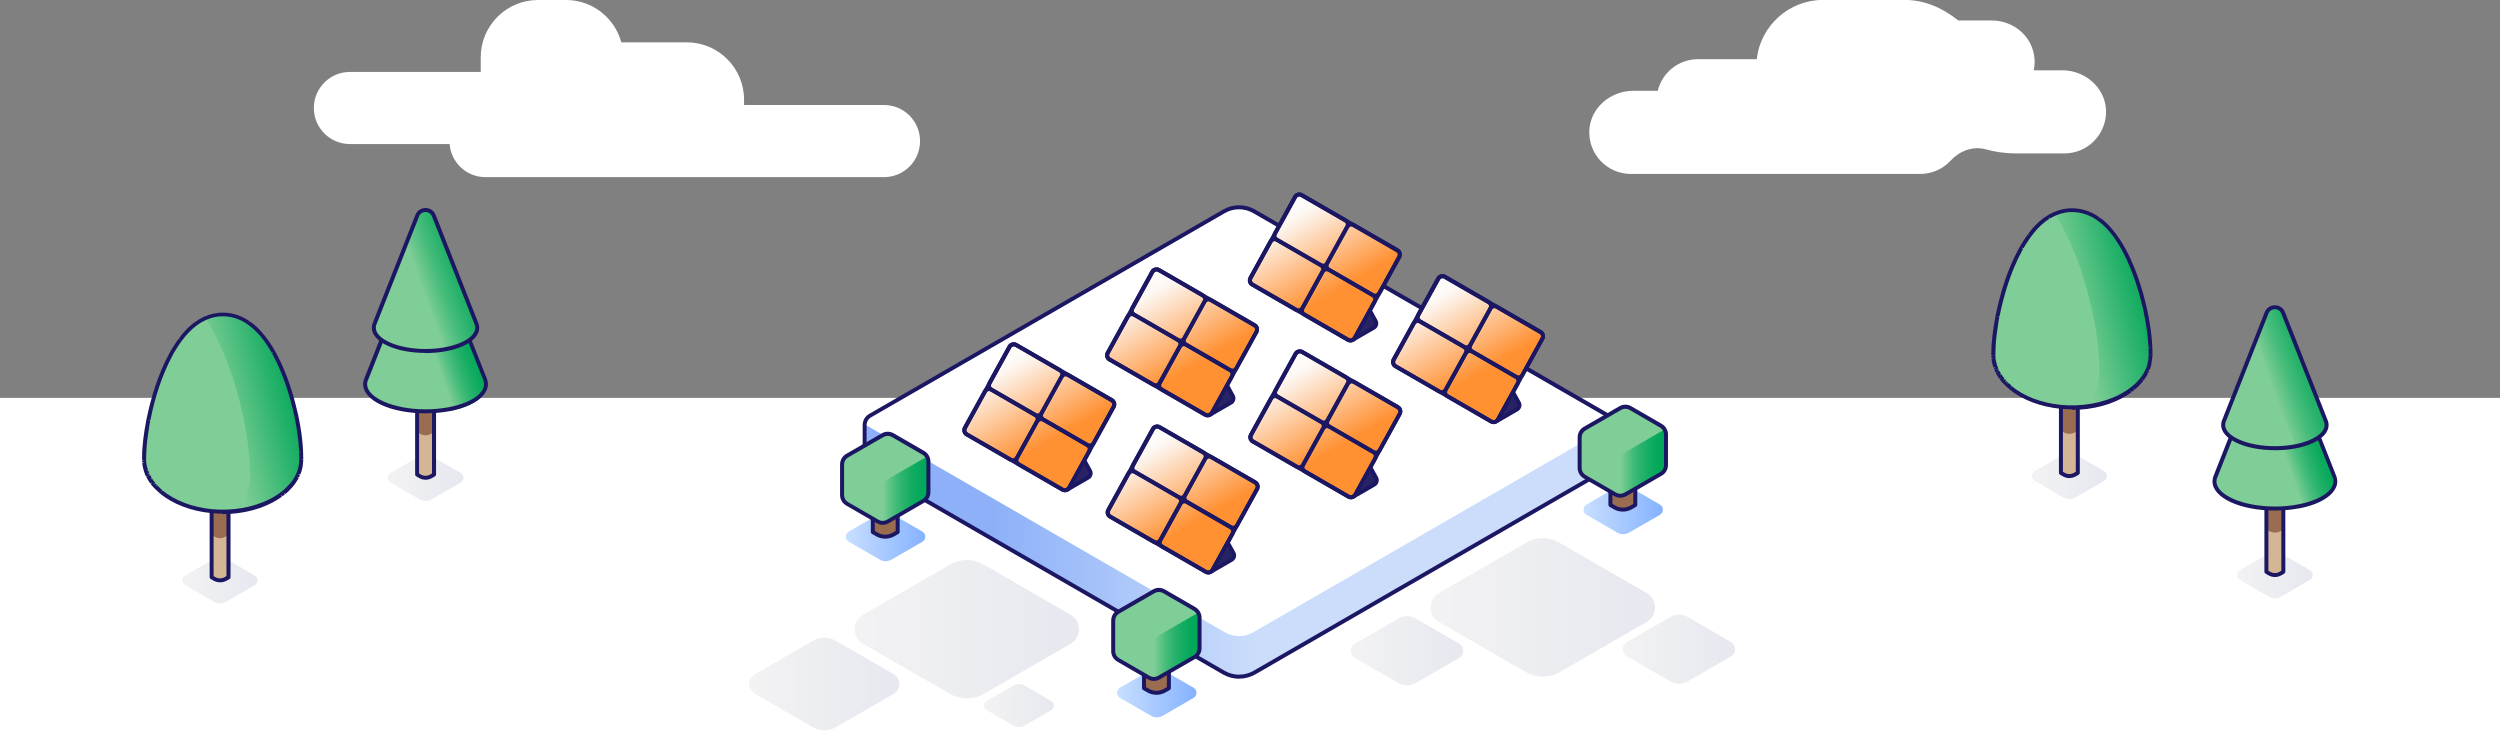
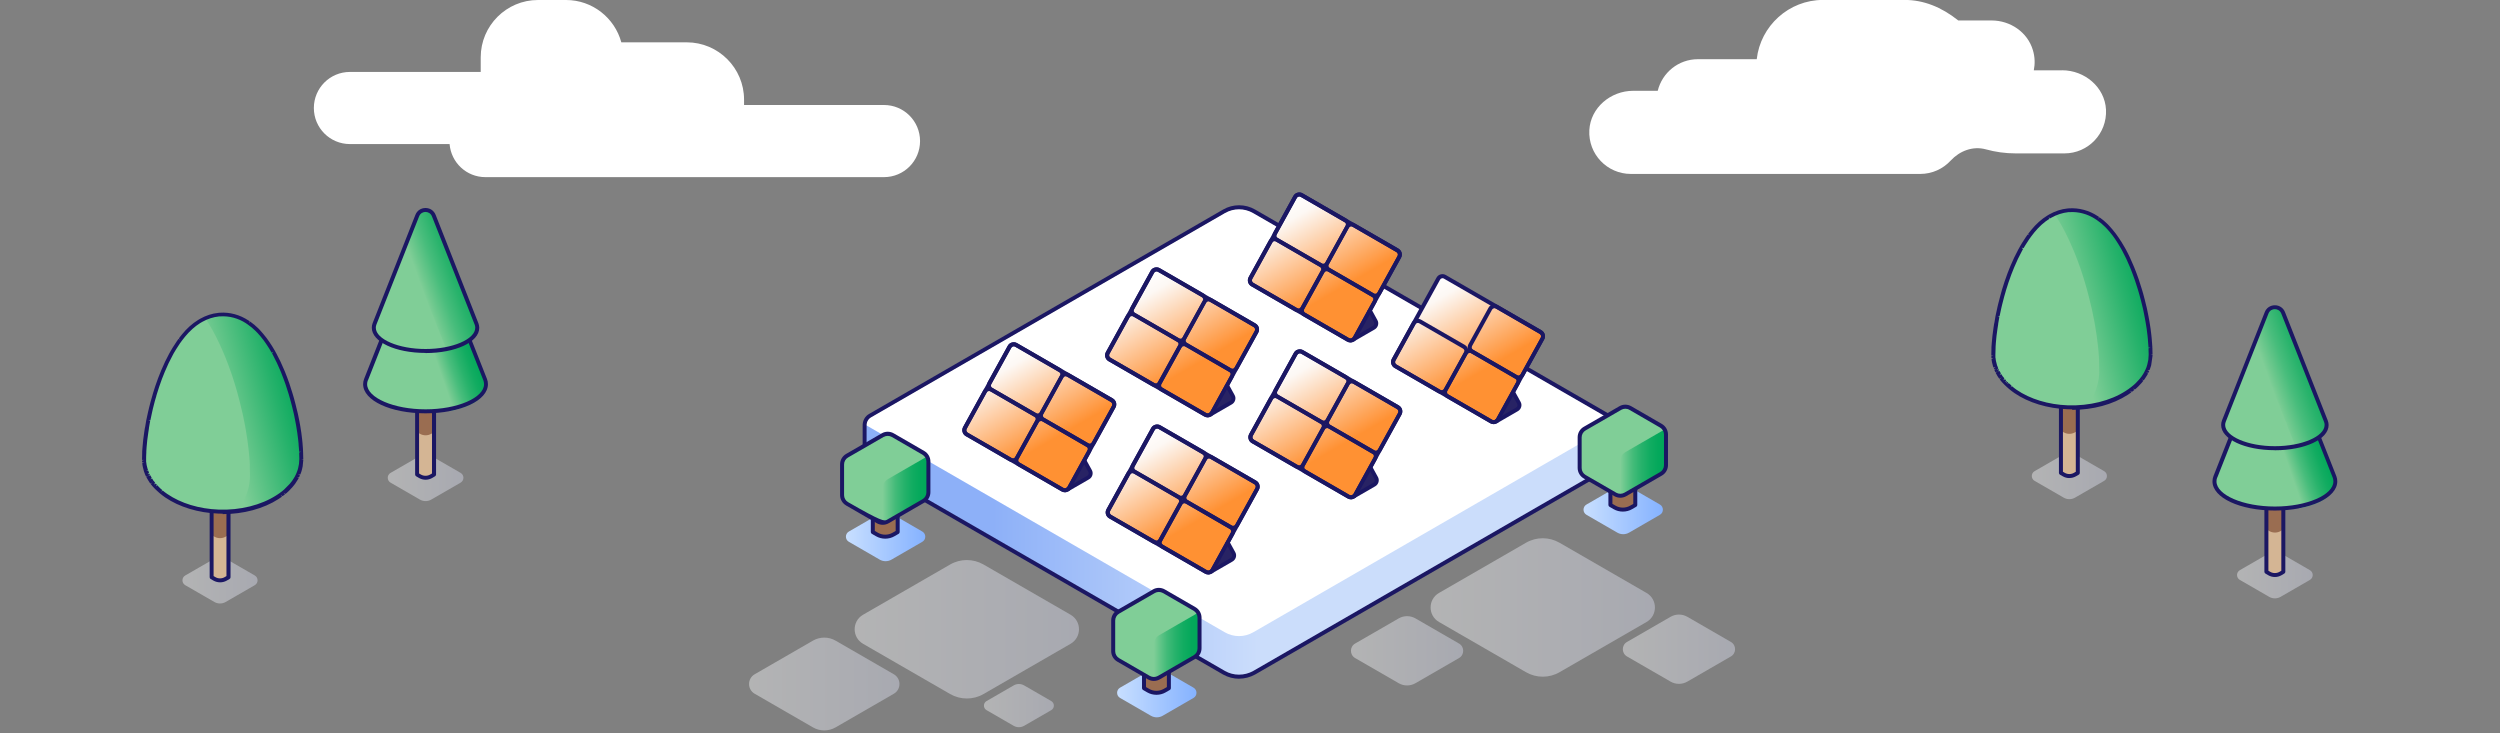
<svg xmlns="http://www.w3.org/2000/svg" width="375" height="110" viewBox="0 0 375 110" fill="none">
  <rect x="0" y="0" width="375" height="110" fill="#808080" stroke="none" />
  <g clip-path="url(#clip0_2052_8160)">
-     <path d="M375 59.681H0V110.001H375V59.681Z" fill="white" />
    <g style="mix-blend-mode:multiply">
      <path d="M129.102 93.44V93.5L129.152 93.47L129.102 93.44Z" fill="#78B4FF" />
    </g>
    <path d="M132.608 15.75H111.608V14.94C111.608 10.21 107.758 6.35 103.018 6.35H93.198C92.208 2.7 88.868 0 84.908 0H80.698C75.968 0 72.108 3.85 72.108 8.59V10.79H52.488C49.498 10.79 47.078 13.21 47.078 16.2C47.078 19.19 49.498 21.61 52.488 21.61H67.438C67.668 24.38 69.968 26.57 72.808 26.57H132.598C135.588 26.57 138.008 24.15 138.008 21.16C138.008 18.17 135.588 15.75 132.598 15.75H132.608Z" fill="white" />
    <path d="M309.31 10.55H305.07C305.26 9.6 305.25 8.57 304.93 7.51C304.13 4.82 301.54 3.07 298.74 3.07H293.74C291.2 1.04 288.51 -0.01 285.69 -0.01H273.46C268.32 -0.01 264.07 3.89 263.51 8.88H254.69C251.76 8.88 249.33 10.9 248.66 13.62H244.98C241.6 13.62 238.58 16.15 238.4 19.52C238.21 23.12 241.07 26.09 244.63 26.09H288.04C289.84 26.09 291.46 25.32 292.59 24.1C293.95 22.63 295.93 21.87 297.87 22.4C299.31 22.8 300.81 23.01 302.35 23.01H309.67C313.22 23.01 316.08 20.04 315.9 16.44C315.72 13.07 312.7 10.54 309.32 10.54L309.31 10.55Z" fill="white" />
    <path d="M188.02 31.891C186.69 31.111 185.05 31.111 183.71 31.891L130.63 62.531C130.19 62.791 129.91 63.261 129.91 63.781V68.821C129.91 69.341 130.19 69.811 130.63 70.071L183.71 100.711C185.04 101.481 186.68 101.481 188.02 100.711L241.1 70.071C241.54 69.811 241.82 69.341 241.82 68.821V63.781C241.82 63.261 241.54 62.791 241.1 62.531L188.01 31.891H188.02Z" fill="white" />
    <path d="M188.008 94.831C186.678 95.611 185.038 95.611 183.698 94.831L129.898 63.77V68.811C129.898 69.331 130.178 69.8 130.618 70.061L183.698 100.701C185.028 101.471 186.668 101.471 188.008 100.701L241.088 70.061C241.528 69.8 241.808 69.331 241.808 68.811V63.77L188.008 94.831Z" fill="url(#paint0_linear_2052_8160)" />
    <path d="M185.878 101.811H185.868C185.028 101.811 184.188 101.591 183.448 101.171L130.368 70.521C129.768 70.161 129.398 69.511 129.398 68.821V63.781C129.398 63.071 129.768 62.411 130.378 62.081L183.448 31.441C184.938 30.571 186.788 30.571 188.288 31.441L241.368 62.081C241.968 62.451 242.338 63.091 242.338 63.781V68.821C242.338 69.521 241.978 70.151 241.368 70.511L188.298 101.161C187.548 101.581 186.708 101.801 185.878 101.801V101.811ZM185.858 31.391C185.128 31.391 184.398 31.581 183.738 31.961L130.658 62.601C130.248 62.831 129.988 63.291 129.988 63.781V68.821C129.988 69.291 130.248 69.751 130.668 70.001L183.738 100.641C185.028 101.381 186.648 101.391 187.988 100.641L241.048 70.001C241.468 69.751 241.718 69.311 241.718 68.821V63.781C241.718 63.311 241.458 62.851 241.038 62.601L187.968 31.961C187.318 31.581 186.578 31.391 185.848 31.391H185.858Z" fill="#1B1763" />
    <path d="M174.409 100.48L179.029 103.15C179.619 103.49 179.619 104.35 179.029 104.69L174.409 107.36C173.859 107.68 173.179 107.68 172.629 107.36L168.009 104.69C167.419 104.35 167.419 103.49 168.009 103.15L172.629 100.48C173.179 100.16 173.859 100.16 174.409 100.48Z" fill="url(#paint1_linear_2052_8160)" />
    <path d="M175.32 92.72V103.23L174.7 103.59C173.93 104.03 172.98 104.03 172.21 103.59L171.59 103.23V92.72" fill="#9A6D51" />
    <path d="M173.461 104.22C172.981 104.22 172.501 104.1 172.071 103.85L171.451 103.49C171.361 103.44 171.301 103.34 171.301 103.23V92.72C171.301 92.55 171.431 92.42 171.601 92.42C171.771 92.42 171.901 92.55 171.901 92.72V103.06L172.371 103.33C173.041 103.72 173.881 103.72 174.561 103.33L175.031 103.06V92.72C175.031 92.55 175.161 92.42 175.331 92.42C175.501 92.42 175.631 92.55 175.631 92.72V103.23C175.631 103.34 175.571 103.44 175.481 103.49L174.861 103.85C174.431 104.1 173.951 104.22 173.471 104.22H173.461Z" fill="#1B1763" />
    <path d="M173.088 88.691L167.738 91.781C167.278 92.051 166.988 92.541 166.988 93.081V97.691C166.988 98.221 167.278 98.721 167.738 98.991L172.338 101.651C172.798 101.921 173.368 101.921 173.838 101.651L179.188 98.561C179.648 98.291 179.938 97.801 179.938 97.261V92.651C179.938 92.121 179.648 91.621 179.188 91.351L174.588 88.691C174.128 88.421 173.558 88.421 173.088 88.691Z" fill="#80CE97" />
    <path d="M173.09 96.6V102.08L179.19 98.56C179.65 98.29 179.94 97.8 179.94 97.26V91.78L173.84 95.3C173.38 95.57 173.09 96.06 173.09 96.6Z" fill="url(#paint2_linear_2052_8160)" />
    <path d="M173.08 102.14C172.77 102.14 172.46 102.06 172.18 101.9L167.58 99.24C167.03 98.92 166.68 98.32 166.68 97.68V93.07C166.68 92.43 167.02 91.83 167.58 91.51L172.93 88.42C173.48 88.1 174.17 88.1 174.73 88.42L179.33 91.08C179.88 91.4 180.23 92 180.23 92.64V97.25C180.23 97.89 179.89 98.49 179.33 98.81L173.98 101.9C173.7 102.06 173.39 102.14 173.08 102.14ZM173.23 88.95L167.88 92.04C167.51 92.25 167.28 92.65 167.28 93.08V97.69C167.28 98.12 167.51 98.51 167.88 98.73L172.48 101.39C172.85 101.6 173.31 101.6 173.68 101.39L179.03 98.3C179.4 98.09 179.63 97.69 179.63 97.26V92.65C179.63 92.22 179.4 91.83 179.03 91.61L174.43 88.95C174.06 88.74 173.6 88.74 173.23 88.95Z" fill="#1B1763" />
    <path d="M244.37 73.01L248.99 75.68C249.58 76.02 249.58 76.88 248.99 77.221L244.37 79.891C243.82 80.21 243.14 80.21 242.59 79.891L237.97 77.221C237.38 76.88 237.38 76.02 237.97 75.68L242.59 73.01C243.14 72.691 243.82 72.691 244.37 73.01Z" fill="url(#paint3_linear_2052_8160)" />
    <path d="M245.292 65.24V75.75L244.673 76.11C243.903 76.55 242.952 76.55 242.182 76.11L241.562 75.75V65.24" fill="#9A6D51" />
    <path d="M243.422 76.74C242.942 76.74 242.462 76.62 242.032 76.37L241.412 76.01C241.322 75.96 241.262 75.86 241.262 75.75V65.24C241.262 65.07 241.392 64.94 241.562 64.94C241.732 64.94 241.862 65.07 241.862 65.24V75.58L242.332 75.85C243.002 76.24 243.842 76.24 244.522 75.85L244.992 75.58V65.24C244.992 65.07 245.122 64.94 245.292 64.94C245.462 64.94 245.592 65.07 245.592 65.24V75.75C245.592 75.86 245.532 75.96 245.442 76.01L244.822 76.37C244.392 76.62 243.912 76.74 243.432 76.74H243.422Z" fill="#1B1763" />
    <path d="M243.049 61.21L237.699 64.3C237.239 64.57 236.949 65.06 236.949 65.6V70.21C236.949 70.74 237.239 71.24 237.699 71.51L242.299 74.17C242.759 74.44 243.329 74.44 243.799 74.17L249.149 71.08C249.609 70.81 249.899 70.32 249.899 69.78V65.17C249.899 64.64 249.609 64.14 249.149 63.87L244.549 61.21C244.089 60.94 243.519 60.94 243.049 61.21Z" fill="#80CE97" />
    <path d="M243.051 69.121V74.601L249.151 71.081C249.611 70.811 249.901 70.321 249.901 69.781V64.301L243.801 67.821C243.341 68.091 243.051 68.581 243.051 69.121Z" fill="url(#paint4_linear_2052_8160)" />
    <path d="M243.048 74.66C242.738 74.66 242.428 74.58 242.148 74.42L237.548 71.76C236.998 71.44 236.648 70.84 236.648 70.2V65.59C236.648 64.95 236.988 64.35 237.548 64.03L242.898 60.94C243.448 60.62 244.138 60.62 244.698 60.94L249.298 63.6C249.848 63.92 250.198 64.52 250.198 65.16V69.77C250.198 70.41 249.858 71.01 249.298 71.33L243.948 74.42C243.668 74.58 243.358 74.66 243.048 74.66ZM243.798 61.31C243.588 61.31 243.388 61.36 243.198 61.47L237.848 64.56C237.478 64.77 237.248 65.17 237.248 65.6V70.21C237.248 70.64 237.478 71.03 237.848 71.25L242.448 73.91C242.818 74.12 243.278 74.12 243.648 73.91L248.998 70.82C249.368 70.61 249.598 70.21 249.598 69.78V65.17C249.598 64.74 249.368 64.35 248.998 64.13L244.398 61.47C244.218 61.36 244.008 61.31 243.798 61.31Z" fill="#1B1763" />
    <path d="M133.729 77.06L138.349 79.73C138.939 80.07 138.939 80.93 138.349 81.27L133.729 83.94C133.179 84.26 132.499 84.26 131.949 83.94L127.329 81.27C126.739 80.93 126.739 80.07 127.329 79.73L131.949 77.06C132.499 76.74 133.179 76.74 133.729 77.06Z" fill="url(#paint5_linear_2052_8160)" />
    <path d="M134.64 69.3V79.81L134.02 80.17C133.25 80.61 132.3 80.61 131.53 80.17L130.91 79.81V69.3" fill="#9A6D51" />
    <path d="M132.781 80.8C132.301 80.8 131.821 80.68 131.391 80.43L130.771 80.07C130.681 80.02 130.621 79.92 130.621 79.81V69.3C130.621 69.13 130.751 69 130.921 69C131.091 69 131.221 69.13 131.221 69.3V79.64L131.691 79.91C132.361 80.3 133.201 80.3 133.881 79.91L134.351 79.64V69.3C134.351 69.13 134.481 69 134.651 69C134.821 69 134.951 69.13 134.951 69.3V79.81C134.951 79.92 134.891 80.02 134.801 80.07L134.181 80.43C133.751 80.68 133.271 80.8 132.791 80.8H132.781Z" fill="#1B1763" />
    <path d="M132.409 65.27L127.059 68.36C126.599 68.63 126.309 69.12 126.309 69.66V74.27C126.309 74.8 126.599 75.3 127.059 75.57L131.659 78.23C132.119 78.5 132.689 78.5 133.159 78.23L138.509 75.14C138.969 74.87 139.259 74.38 139.259 73.84V69.23C139.259 68.7 138.969 68.2 138.509 67.93L133.909 65.27C133.449 65 132.879 65 132.409 65.27Z" fill="#80CE97" />
    <path d="M132.41 73.18V78.66L138.51 75.14C138.97 74.87 139.26 74.38 139.26 73.84V68.36L133.16 71.88C132.7 72.15 132.41 72.64 132.41 73.18Z" fill="url(#paint6_linear_2052_8160)" />
-     <path d="M132.412 78.72C132.102 78.72 131.792 78.64 131.512 78.48L126.912 75.82C126.362 75.5 126.012 74.91 126.012 74.27V69.65C126.012 69.01 126.352 68.41 126.912 68.09L132.262 65C132.812 64.68 133.502 64.68 134.062 65L138.662 67.66C139.212 67.98 139.562 68.58 139.562 69.22V73.83C139.562 74.47 139.222 75.07 138.662 75.39L133.312 78.48C133.032 78.64 132.722 78.72 132.412 78.72ZM132.562 65.53L127.212 68.62C126.842 68.83 126.612 69.23 126.612 69.66V74.28C126.612 74.71 126.842 75.1 127.212 75.32L131.812 77.98C132.182 78.19 132.642 78.19 133.012 77.98L138.362 74.89C138.732 74.68 138.962 74.28 138.962 73.85V69.24C138.962 68.81 138.732 68.42 138.362 68.2L133.762 65.54C133.392 65.33 132.932 65.33 132.562 65.54V65.53Z" fill="#1B1763" />
+     <path d="M132.412 78.72C132.102 78.72 131.792 78.64 131.512 78.48L126.912 75.82C126.362 75.5 126.012 74.91 126.012 74.27V69.65C126.012 69.01 126.352 68.41 126.912 68.09L132.262 65C132.812 64.68 133.502 64.68 134.062 65L138.662 67.66C139.212 67.98 139.562 68.58 139.562 69.22V73.83C139.562 74.47 139.222 75.07 138.662 75.39L133.312 78.48C133.032 78.64 132.722 78.72 132.412 78.72ZM132.562 65.53L127.212 68.62C126.842 68.83 126.612 69.23 126.612 69.66V74.28C126.612 74.71 126.842 75.1 127.212 75.32C132.182 78.19 132.642 78.19 133.012 77.98L138.362 74.89C138.732 74.68 138.962 74.28 138.962 73.85V69.24C138.962 68.81 138.732 68.42 138.362 68.2L133.762 65.54C133.392 65.33 132.932 65.33 132.562 65.54V65.53Z" fill="#1B1763" />
    <path d="M166.779 60.03L152.419 51.74C152.069 51.54 151.619 51.66 151.429 52.02L144.739 64.18C144.549 64.52 144.669 64.96 145.009 65.15L159.369 73.44C159.719 73.64 160.169 73.52 160.359 73.16L167.049 61C167.239 60.66 167.119 60.22 166.779 60.03Z" fill="url(#paint7_linear_2052_8160)" />
    <path d="M159.73 73.841C159.55 73.841 159.38 73.791 159.22 73.701L144.86 65.411C144.38 65.131 144.21 64.511 144.48 64.031L151.17 51.871C151.3 51.631 151.52 51.451 151.79 51.381C152.06 51.301 152.34 51.341 152.58 51.481L166.94 59.771C167.42 60.051 167.59 60.671 167.32 61.151L160.63 73.311C160.5 73.551 160.28 73.731 160.01 73.801C159.92 73.831 159.83 73.841 159.73 73.841ZM152.06 51.951C152.06 51.951 151.98 51.951 151.95 51.971C151.84 52.001 151.75 52.071 151.7 52.171L145.01 64.331C144.9 64.531 144.97 64.781 145.17 64.901L159.53 73.191C159.63 73.251 159.74 73.261 159.85 73.231C159.96 73.201 160.05 73.131 160.1 73.031L166.79 60.871C166.9 60.671 166.83 60.421 166.63 60.301L152.27 52.011C152.21 51.971 152.13 51.951 152.06 51.951Z" fill="#1B1763" />
    <path d="M160.09 73.44L163.24 71.62C163.58 71.42 163.7 70.99 163.51 70.65L162.55 68.9" fill="#282364" />
    <path d="M160.241 73.7L159.941 73.18L163.091 71.36C163.291 71.25 163.361 70.99 163.251 70.79L162.291 69.04L162.811 68.75L163.771 70.5C164.041 70.98 163.861 71.6 163.391 71.88L160.241 73.7Z" fill="#1B1763" />
    <path d="M155.61 62.62C155.43 62.62 155.26 62.57 155.1 62.48L148.54 58.69C148.06 58.41 147.89 57.8 148.16 57.31L151.16 51.86C151.29 51.62 151.51 51.44 151.78 51.37C152.05 51.3 152.33 51.33 152.56 51.47L159.12 55.26C159.6 55.54 159.77 56.15 159.5 56.64L156.5 62.09C156.37 62.33 156.15 62.51 155.88 62.58C155.79 62.61 155.7 62.62 155.6 62.62H155.61ZM152.06 51.94C152.06 51.94 151.98 51.94 151.95 51.96C151.84 51.99 151.75 52.06 151.69 52.16L148.69 57.61C148.58 57.81 148.65 58.07 148.85 58.18L155.41 61.97C155.51 62.03 155.63 62.04 155.74 62.01C155.85 61.98 155.94 61.91 156 61.81L159 56.36C159.11 56.16 159.04 55.9 158.84 55.79L152.28 52C152.21 51.96 152.14 51.94 152.07 51.94H152.06Z" fill="#1B1763" />
    <path d="M163.418 67.13C163.238 67.13 163.068 67.08 162.908 66.99L156.348 63.2C155.868 62.92 155.698 62.31 155.968 61.82L158.968 56.37C159.098 56.13 159.318 55.95 159.588 55.88C159.858 55.81 160.138 55.84 160.368 55.98L166.928 59.77C167.408 60.05 167.578 60.66 167.308 61.15L164.308 66.6C164.178 66.84 163.958 67.02 163.688 67.09C163.598 67.12 163.508 67.13 163.408 67.13H163.418ZM159.858 56.45C159.858 56.45 159.778 56.45 159.748 56.47C159.638 56.5 159.548 56.57 159.488 56.67L156.488 62.12C156.378 62.32 156.448 62.58 156.648 62.69L163.208 66.48C163.308 66.54 163.418 66.55 163.538 66.52C163.648 66.49 163.738 66.42 163.798 66.32L166.798 60.87C166.908 60.67 166.838 60.41 166.638 60.3L160.078 56.51C160.008 56.47 159.938 56.45 159.868 56.45H159.858Z" fill="#1B1763" />
    <path d="M159.731 73.84C159.551 73.84 159.381 73.79 159.221 73.7L152.661 69.91C152.181 69.63 152.011 69.02 152.281 68.53L155.281 63.08C155.411 62.84 155.631 62.66 155.901 62.59C156.171 62.52 156.451 62.55 156.681 62.69L163.241 66.48C163.721 66.76 163.891 67.37 163.621 67.86L160.621 73.31C160.491 73.55 160.271 73.73 160.001 73.8C159.911 73.83 159.821 73.84 159.731 73.84ZM156.171 63.16C156.171 63.16 156.091 63.16 156.061 63.18C155.951 63.21 155.861 63.28 155.801 63.38L152.801 68.83C152.691 69.03 152.761 69.29 152.961 69.4L159.521 73.19C159.621 73.25 159.741 73.26 159.851 73.23C159.961 73.2 160.051 73.13 160.111 73.03L163.111 67.58C163.221 67.38 163.151 67.13 162.951 67.01L156.391 63.22C156.321 63.18 156.251 63.16 156.181 63.16H156.171Z" fill="#1B1763" />
    <path d="M151.918 69.34C151.738 69.34 151.568 69.29 151.408 69.2L144.848 65.41C144.368 65.13 144.198 64.52 144.468 64.03L147.468 58.58C147.598 58.34 147.818 58.16 148.088 58.09C148.358 58.02 148.638 58.05 148.868 58.19L155.428 61.98C155.908 62.26 156.078 62.87 155.808 63.36L152.808 68.81C152.678 69.05 152.458 69.23 152.188 69.3C152.098 69.33 152.008 69.34 151.908 69.34H151.918ZM148.358 58.66C148.358 58.66 148.278 58.66 148.248 58.68C148.138 58.71 148.048 58.78 147.988 58.88L144.988 64.33C144.878 64.53 144.948 64.79 145.148 64.9L151.708 68.69C151.808 68.75 151.918 68.76 152.038 68.73C152.148 68.7 152.238 68.63 152.298 68.53L155.298 63.08C155.408 62.88 155.338 62.62 155.138 62.51L148.578 58.72C148.508 58.68 148.438 58.66 148.368 58.66H148.358Z" fill="#1B1763" />
    <path d="M188.29 72.371L173.93 64.081C173.58 63.881 173.13 64.001 172.94 64.361L166.25 76.521C166.06 76.861 166.18 77.301 166.52 77.491L180.88 85.781C181.23 85.981 181.68 85.861 181.87 85.501L188.56 73.341C188.75 73.001 188.63 72.561 188.29 72.371Z" fill="url(#paint8_linear_2052_8160)" />
    <path d="M181.24 86.18C181.06 86.18 180.89 86.13 180.73 86.04L166.37 77.751C165.88 77.471 165.71 76.861 165.98 76.371L172.67 64.21C172.8 63.971 173.02 63.791 173.29 63.721C173.56 63.641 173.84 63.681 174.08 63.821L188.44 72.111C188.92 72.391 189.09 73.01 188.83 73.49L182.14 85.65C182.01 85.891 181.79 86.07 181.52 86.141C181.43 86.171 181.33 86.18 181.24 86.18ZM173.57 64.281C173.57 64.281 173.49 64.281 173.46 64.3C173.35 64.331 173.26 64.4 173.21 64.501L166.52 76.66C166.41 76.861 166.48 77.111 166.68 77.231L181.04 85.52C181.14 85.581 181.25 85.591 181.36 85.561C181.47 85.531 181.56 85.46 181.61 85.361L188.3 73.201C188.41 73.001 188.34 72.751 188.14 72.63L173.78 64.341C173.72 64.3 173.64 64.281 173.57 64.281Z" fill="#1B1763" />
    <path d="M181.609 85.77L184.759 83.951C185.099 83.751 185.219 83.32 185.029 82.981L184.069 81.231" fill="#282364" />
    <path d="M181.761 86.03L181.461 85.51L184.611 83.69C184.811 83.58 184.881 83.32 184.771 83.12L183.811 81.37L184.331 81.08L185.291 82.83C185.561 83.31 185.381 83.93 184.911 84.21L181.761 86.03Z" fill="#1B1763" />
    <path d="M177.129 74.95C176.949 74.95 176.779 74.9 176.619 74.81L170.059 71.02C169.579 70.74 169.409 70.13 169.679 69.64L172.679 64.19C172.809 63.95 173.029 63.77 173.299 63.7C173.569 63.63 173.839 63.66 174.079 63.8L180.639 67.59C181.129 67.87 181.289 68.48 181.019 68.97L178.019 74.42C177.889 74.66 177.669 74.84 177.399 74.91C177.309 74.94 177.219 74.95 177.119 74.95H177.129ZM173.569 64.28C173.569 64.28 173.489 64.28 173.459 64.3C173.349 64.33 173.259 64.4 173.199 64.5L170.199 69.95C170.089 70.15 170.159 70.41 170.359 70.52L176.919 74.31C177.019 74.37 177.129 74.38 177.249 74.35C177.359 74.32 177.449 74.25 177.509 74.15L180.509 68.7C180.619 68.5 180.549 68.25 180.349 68.13L173.789 64.34C173.719 64.3 173.649 64.28 173.579 64.28H173.569Z" fill="#1B1763" />
    <path d="M184.93 79.46C184.75 79.46 184.58 79.41 184.42 79.32L177.86 75.53C177.38 75.25 177.21 74.64 177.48 74.15L180.48 68.7C180.61 68.46 180.83 68.28 181.1 68.21C181.37 68.14 181.65 68.17 181.88 68.31L188.44 72.1C188.92 72.38 189.09 72.99 188.82 73.48L185.82 78.93C185.69 79.17 185.47 79.35 185.2 79.42C185.11 79.45 185.02 79.46 184.92 79.46H184.93ZM181.38 68.78C181.38 68.78 181.3 68.78 181.27 68.8C181.16 68.83 181.07 68.9 181.01 69L178.01 74.45C177.9 74.65 177.97 74.91 178.17 75.02L184.73 78.81C184.83 78.87 184.94 78.88 185.06 78.85C185.17 78.82 185.26 78.75 185.32 78.65L188.32 73.2C188.43 73 188.36 72.74 188.16 72.63L181.6 68.84C181.53 68.8 181.46 68.78 181.39 68.78H181.38Z" fill="#1B1763" />
    <path d="M181.238 86.17C181.058 86.17 180.888 86.12 180.728 86.03L174.168 82.24C173.688 81.96 173.518 81.35 173.788 80.86L176.788 75.41C176.918 75.17 177.138 74.99 177.408 74.92C177.678 74.84 177.948 74.88 178.188 75.02L184.748 78.81C185.228 79.09 185.398 79.7 185.128 80.19L182.128 85.64C181.998 85.88 181.778 86.06 181.508 86.13C181.418 86.16 181.328 86.17 181.228 86.17H181.238ZM177.678 75.5C177.678 75.5 177.598 75.5 177.568 75.52C177.458 75.55 177.368 75.62 177.308 75.72L174.308 81.17C174.198 81.37 174.268 81.63 174.468 81.74L181.028 85.53C181.128 85.59 181.248 85.6 181.358 85.57C181.468 85.54 181.558 85.47 181.618 85.37L184.618 79.92C184.728 79.72 184.658 79.46 184.458 79.35L177.898 75.56C177.828 75.52 177.758 75.5 177.688 75.5H177.678Z" fill="#1B1763" />
    <path d="M173.428 81.67C173.248 81.67 173.078 81.62 172.918 81.53L166.358 77.74C165.868 77.46 165.708 76.85 165.978 76.36L168.978 70.91C169.108 70.67 169.328 70.49 169.598 70.42C169.868 70.35 170.148 70.38 170.388 70.52L176.948 74.31C177.428 74.59 177.598 75.2 177.328 75.69L174.328 81.14C174.198 81.38 173.978 81.56 173.708 81.63C173.618 81.66 173.528 81.67 173.428 81.67ZM169.878 70.99C169.878 70.99 169.798 70.99 169.768 71.01C169.658 71.04 169.568 71.11 169.508 71.21L166.508 76.66C166.398 76.86 166.468 77.11 166.668 77.23L173.228 81.02C173.328 81.08 173.438 81.09 173.558 81.06C173.668 81.03 173.758 80.96 173.818 80.86L176.818 75.41C176.928 75.21 176.858 74.95 176.658 74.84L170.098 71.05C170.028 71.01 169.958 70.99 169.888 70.99H169.878Z" fill="#1B1763" />
    <path d="M188.2 48.8L173.84 40.51C173.49 40.31 173.04 40.43 172.85 40.79L166.16 52.95C165.97 53.29 166.09 53.73 166.43 53.92L180.79 62.21C181.14 62.41 181.59 62.29 181.78 61.93L188.47 49.77C188.66 49.43 188.54 48.99 188.2 48.8Z" fill="url(#paint9_linear_2052_8160)" />
    <path d="M181.14 62.61C180.96 62.61 180.79 62.56 180.63 62.47L166.27 54.18C165.79 53.9 165.62 53.28 165.89 52.8L172.58 40.64C172.71 40.4 172.93 40.22 173.2 40.15C173.47 40.07 173.75 40.11 173.99 40.25L188.35 48.54C188.84 48.82 189 49.43 188.73 49.92L182.04 62.08C181.91 62.32 181.69 62.5 181.42 62.57C181.33 62.6 181.23 62.61 181.14 62.61ZM173.48 40.71C173.48 40.71 173.4 40.71 173.37 40.73C173.26 40.76 173.17 40.83 173.12 40.93L166.43 53.09C166.32 53.29 166.39 53.54 166.59 53.66L180.95 61.95C181.05 62.01 181.16 62.02 181.27 61.99C181.38 61.96 181.47 61.89 181.52 61.79L188.21 49.63C188.32 49.43 188.25 49.18 188.05 49.06L173.69 40.77C173.63 40.73 173.55 40.71 173.48 40.71Z" fill="#1B1763" />
    <path d="M181.508 62.2L184.658 60.38C184.998 60.18 185.118 59.75 184.928 59.41L183.968 57.66" fill="#282364" />
    <path d="M181.659 62.46L181.359 61.94L184.509 60.12C184.709 60.01 184.779 59.75 184.669 59.55L183.709 57.8L184.229 57.51L185.189 59.26C185.459 59.74 185.279 60.36 184.809 60.64L181.659 62.46Z" fill="#1B1763" />
    <path d="M177.031 51.38C176.851 51.38 176.681 51.33 176.521 51.24L169.961 47.45C169.481 47.17 169.311 46.56 169.581 46.07L172.581 40.62C172.711 40.38 172.931 40.2 173.201 40.13C173.471 40.06 173.751 40.09 173.981 40.23L180.541 44.02C181.021 44.3 181.191 44.91 180.921 45.4L177.921 50.85C177.791 51.09 177.571 51.27 177.301 51.34C177.211 51.37 177.121 51.38 177.021 51.38H177.031ZM173.481 40.71C173.481 40.71 173.401 40.71 173.371 40.73C173.261 40.76 173.171 40.83 173.111 40.93L170.111 46.38C170.001 46.58 170.071 46.84 170.271 46.95L176.831 50.74C176.931 50.8 177.041 50.81 177.161 50.78C177.271 50.75 177.361 50.68 177.421 50.58L180.421 45.13C180.531 44.93 180.461 44.67 180.261 44.56L173.701 40.77C173.631 40.73 173.561 40.71 173.491 40.71H173.481Z" fill="#1B1763" />
    <path d="M184.84 55.89C184.66 55.89 184.49 55.84 184.33 55.75L177.77 51.96C177.29 51.68 177.12 51.07 177.39 50.58L180.39 45.13C180.52 44.89 180.74 44.71 181.01 44.64C181.28 44.57 181.56 44.6 181.79 44.74L188.35 48.53C188.83 48.81 189 49.42 188.73 49.91L185.73 55.36C185.6 55.6 185.38 55.78 185.11 55.85C185.02 55.88 184.93 55.89 184.83 55.89H184.84ZM181.28 45.21C181.28 45.21 181.2 45.21 181.17 45.23C181.06 45.26 180.97 45.33 180.91 45.43L177.91 50.88C177.8 51.08 177.87 51.34 178.07 51.45L184.63 55.24C184.73 55.3 184.84 55.31 184.96 55.28C185.07 55.25 185.16 55.18 185.22 55.08L188.22 49.63C188.33 49.43 188.26 49.18 188.06 49.06L181.5 45.27C181.43 45.23 181.36 45.21 181.29 45.21H181.28Z" fill="#1B1763" />
    <path d="M181.139 62.6C180.959 62.6 180.789 62.55 180.629 62.46L174.069 58.67C173.579 58.39 173.419 57.78 173.689 57.29L176.689 51.84C176.819 51.6 177.039 51.42 177.309 51.35C177.579 51.27 177.849 51.31 178.089 51.45L184.649 55.24C185.129 55.52 185.299 56.13 185.029 56.62L182.029 62.07C181.899 62.31 181.679 62.49 181.409 62.56C181.319 62.59 181.229 62.6 181.129 62.6H181.139ZM177.589 51.93C177.589 51.93 177.509 51.93 177.479 51.95C177.369 51.98 177.279 52.05 177.219 52.15L174.219 57.6C174.109 57.8 174.179 58.05 174.379 58.17L180.939 61.96C181.039 62.02 181.149 62.03 181.269 62C181.379 61.97 181.469 61.9 181.529 61.8L184.529 56.35C184.639 56.15 184.569 55.89 184.369 55.78L177.809 51.99C177.739 51.95 177.669 51.93 177.599 51.93H177.589Z" fill="#1B1763" />
    <path d="M173.34 58.1C173.16 58.1 172.99 58.05 172.83 57.96L166.27 54.17C165.79 53.89 165.62 53.28 165.89 52.79L168.89 47.34C169.02 47.1 169.24 46.92 169.51 46.85C169.78 46.78 170.06 46.81 170.29 46.95L176.85 50.74C177.33 51.02 177.5 51.63 177.23 52.12L174.23 57.57C174.1 57.81 173.88 57.99 173.61 58.06C173.52 58.09 173.43 58.1 173.33 58.1H173.34ZM169.78 47.42C169.78 47.42 169.7 47.42 169.67 47.44C169.56 47.47 169.47 47.54 169.41 47.64L166.41 53.09C166.3 53.29 166.37 53.55 166.57 53.66L173.13 57.45C173.23 57.51 173.34 57.52 173.46 57.49C173.57 57.46 173.66 57.39 173.72 57.29L176.72 51.84C176.83 51.64 176.76 51.38 176.56 51.27L170 47.48C169.93 47.44 169.86 47.42 169.79 47.42H169.78Z" fill="#1B1763" />
    <path d="M209.689 61.09L195.329 52.8C194.979 52.6 194.529 52.721 194.339 53.081L187.649 65.24C187.459 65.58 187.579 66.02 187.919 66.21L202.279 74.5C202.629 74.7 203.079 74.581 203.269 74.22L209.959 62.06C210.149 61.72 210.029 61.28 209.689 61.09Z" fill="url(#paint10_linear_2052_8160)" />
    <path d="M202.642 74.9C202.462 74.9 202.292 74.85 202.132 74.76L187.772 66.47C187.282 66.19 187.112 65.58 187.382 65.09L194.072 52.93C194.202 52.69 194.422 52.51 194.692 52.44C194.962 52.36 195.242 52.4 195.482 52.54L209.842 60.83C210.322 61.11 210.492 61.73 210.222 62.21L203.532 74.37C203.402 74.61 203.182 74.79 202.912 74.86C202.822 74.89 202.722 74.9 202.632 74.9H202.642ZM194.972 53C194.972 53 194.892 53 194.862 53.02C194.752 53.05 194.662 53.12 194.612 53.22L187.922 65.38C187.812 65.58 187.882 65.83 188.082 65.95L202.442 74.24C202.542 74.3 202.652 74.31 202.762 74.28C202.872 74.25 202.962 74.18 203.012 74.08L209.702 61.92C209.812 61.72 209.742 61.47 209.542 61.35L195.182 53.06C195.122 53.02 195.042 53 194.972 53Z" fill="#1B1763" />
    <path d="M203.008 74.491L206.158 72.671C206.498 72.471 206.618 72.041 206.428 71.701L205.468 69.951" fill="#282364" />
    <path d="M203.159 74.751L202.859 74.231L206.009 72.411C206.209 72.301 206.279 72.041 206.169 71.841L205.209 70.091L205.729 69.801L206.689 71.551C206.959 72.031 206.779 72.651 206.309 72.931L203.159 74.751Z" fill="#1B1763" />
    <path d="M198.531 63.68C198.351 63.68 198.181 63.63 198.021 63.54L191.461 59.75C190.981 59.47 190.811 58.86 191.081 58.37L194.081 52.92C194.211 52.68 194.431 52.5 194.701 52.43C194.971 52.36 195.251 52.39 195.481 52.53L202.041 56.32C202.531 56.6 202.691 57.21 202.421 57.7L199.421 63.15C199.291 63.39 199.071 63.57 198.801 63.64C198.711 63.67 198.621 63.68 198.531 63.68ZM194.971 53C194.971 53 194.891 53 194.861 53.02C194.751 53.05 194.661 53.12 194.601 53.22L191.601 58.67C191.491 58.87 191.561 59.13 191.761 59.24L198.321 63.03C198.421 63.09 198.531 63.1 198.651 63.07C198.761 63.04 198.851 62.97 198.911 62.87L201.911 57.42C202.021 57.22 201.951 56.97 201.751 56.85L195.191 53.06C195.121 53.02 195.051 53 194.981 53H194.971Z" fill="#1B1763" />
    <path d="M206.328 68.18C206.148 68.18 205.978 68.13 205.818 68.04L199.258 64.25C198.778 63.97 198.608 63.36 198.878 62.87L201.878 57.42C202.008 57.18 202.228 57 202.498 56.93C202.768 56.86 203.038 56.89 203.278 57.03L209.838 60.82C210.318 61.1 210.488 61.71 210.218 62.2L207.218 67.65C207.088 67.89 206.868 68.07 206.598 68.14C206.508 68.17 206.418 68.18 206.318 68.18H206.328ZM202.778 57.51C202.778 57.51 202.698 57.51 202.668 57.53C202.558 57.56 202.468 57.63 202.408 57.73L199.408 63.18C199.298 63.38 199.368 63.64 199.568 63.75L206.128 67.54C206.228 67.6 206.348 67.61 206.458 67.58C206.568 67.55 206.658 67.48 206.718 67.38L209.718 61.93C209.828 61.73 209.758 61.47 209.558 61.36L202.998 57.57C202.928 57.53 202.858 57.51 202.788 57.51H202.778Z" fill="#1B1763" />
    <path d="M202.641 74.901C202.461 74.901 202.291 74.851 202.131 74.761L195.571 70.971C195.091 70.691 194.921 70.081 195.191 69.591L198.191 64.141C198.321 63.901 198.541 63.721 198.811 63.651C199.081 63.581 199.351 63.611 199.591 63.751L206.151 67.541C206.631 67.821 206.801 68.431 206.531 68.921L203.531 74.371C203.401 74.611 203.181 74.791 202.911 74.861C202.821 74.891 202.731 74.901 202.631 74.901H202.641ZM199.081 64.221C199.081 64.221 199.001 64.221 198.971 64.241C198.861 64.271 198.771 64.341 198.711 64.441L195.711 69.891C195.601 70.091 195.671 70.351 195.871 70.461L202.431 74.251C202.531 74.311 202.641 74.321 202.761 74.291C202.871 74.261 202.961 74.191 203.021 74.091L206.021 68.641C206.131 68.441 206.061 68.181 205.861 68.071L199.301 64.281C199.231 64.241 199.161 64.221 199.091 64.221H199.081Z" fill="#1B1763" />
    <path d="M194.83 70.39C194.65 70.39 194.48 70.34 194.32 70.25L187.76 66.46C187.27 66.18 187.11 65.57 187.38 65.08L190.38 59.63C190.51 59.39 190.73 59.21 191 59.14C191.27 59.07 191.54 59.1 191.78 59.24L198.34 63.03C198.82 63.31 198.99 63.92 198.72 64.41L195.72 69.86C195.59 70.1 195.37 70.28 195.1 70.35C195.01 70.38 194.92 70.39 194.82 70.39H194.83ZM191.28 59.71C191.28 59.71 191.2 59.71 191.17 59.73C191.06 59.76 190.97 59.83 190.91 59.93L187.91 65.38C187.8 65.58 187.87 65.83 188.07 65.95L194.63 69.74C194.73 69.8 194.85 69.81 194.96 69.78C195.07 69.75 195.16 69.68 195.22 69.58L198.22 64.13C198.33 63.93 198.26 63.67 198.06 63.56L191.5 59.77C191.43 59.73 191.36 59.71 191.29 59.71H191.28Z" fill="#1B1763" />
    <path d="M209.618 37.56L195.258 29.27C194.908 29.07 194.458 29.19 194.268 29.55L187.578 41.71C187.388 42.05 187.508 42.49 187.848 42.68L202.208 50.97C202.558 51.17 203.008 51.05 203.198 50.69L209.888 38.53C210.078 38.19 209.958 37.75 209.618 37.56Z" fill="url(#paint11_linear_2052_8160)" />
    <path d="M202.562 51.37C202.382 51.37 202.212 51.32 202.052 51.23L187.692 42.94C187.212 42.66 187.042 42.04 187.312 41.56L194.002 29.4C194.132 29.16 194.352 28.98 194.622 28.91C194.892 28.83 195.172 28.87 195.412 29.01L209.772 37.3C210.252 37.58 210.422 38.2 210.152 38.68L203.462 50.84C203.332 51.08 203.112 51.26 202.842 51.33C202.752 51.36 202.662 51.37 202.562 51.37ZM194.892 29.47C194.892 29.47 194.812 29.47 194.782 29.49C194.672 29.52 194.582 29.59 194.532 29.69L187.842 41.85C187.732 42.05 187.802 42.3 188.002 42.42L202.362 50.71C202.462 50.77 202.572 50.78 202.682 50.75C202.792 50.72 202.882 50.65 202.932 50.55L209.622 38.39C209.732 38.19 209.662 37.94 209.462 37.82L195.102 29.53C195.042 29.49 194.962 29.47 194.892 29.47Z" fill="#1B1763" />
    <path d="M202.93 50.96L206.08 49.14C206.42 48.94 206.54 48.51 206.35 48.17L205.39 46.42" fill="#282364" />
    <path d="M203.081 51.221L202.781 50.7L205.931 48.88C206.131 48.77 206.201 48.511 206.091 48.31L205.131 46.56L205.651 46.27L206.611 48.02C206.881 48.501 206.701 49.12 206.231 49.401L203.081 51.221Z" fill="#1B1763" />
    <path d="M198.449 40.151C198.269 40.151 198.099 40.101 197.939 40.011L191.379 36.221C190.899 35.941 190.729 35.331 190.999 34.841L193.999 29.391C194.129 29.151 194.349 28.971 194.619 28.901C194.889 28.831 195.169 28.861 195.399 29.001L201.959 32.791C202.439 33.071 202.609 33.681 202.339 34.171L199.339 39.621C199.209 39.861 198.989 40.041 198.719 40.111C198.629 40.141 198.539 40.151 198.439 40.151H198.449ZM194.889 29.471C194.889 29.471 194.809 29.471 194.779 29.491C194.669 29.521 194.579 29.591 194.519 29.691L191.519 35.141C191.409 35.341 191.479 35.601 191.679 35.711L198.239 39.501C198.339 39.561 198.449 39.571 198.569 39.541C198.679 39.511 198.769 39.441 198.829 39.341L201.829 33.891C201.939 33.691 201.869 33.431 201.669 33.321L195.109 29.531C195.039 29.491 194.969 29.471 194.899 29.471H194.889Z" fill="#1B1763" />
    <path d="M206.26 44.65C206.08 44.65 205.91 44.6 205.75 44.51L199.19 40.72C198.7 40.44 198.54 39.83 198.81 39.34L201.81 33.89C201.94 33.65 202.16 33.47 202.43 33.4C202.7 33.32 202.97 33.36 203.21 33.5L209.77 37.29C210.25 37.57 210.42 38.18 210.15 38.67L207.15 44.12C207.02 44.36 206.8 44.54 206.53 44.61C206.44 44.64 206.35 44.65 206.25 44.65H206.26ZM202.7 33.97C202.7 33.97 202.62 33.97 202.59 33.99C202.48 34.02 202.39 34.09 202.33 34.19L199.33 39.64C199.22 39.84 199.29 40.09 199.49 40.21L206.05 44C206.15 44.06 206.26 44.07 206.38 44.04C206.49 44.01 206.58 43.94 206.64 43.84L209.64 38.39C209.75 38.19 209.68 37.93 209.48 37.82L202.92 34.03C202.86 33.99 202.78 33.97 202.71 33.97H202.7Z" fill="#1B1763" />
    <path d="M202.559 51.37C202.379 51.37 202.209 51.32 202.049 51.23L195.489 47.44C195.009 47.16 194.839 46.55 195.109 46.06L198.109 40.61C198.239 40.37 198.459 40.19 198.729 40.12C198.999 40.05 199.279 40.08 199.509 40.22L206.069 44.01C206.549 44.29 206.719 44.9 206.449 45.39L203.449 50.84C203.319 51.08 203.099 51.26 202.829 51.33C202.739 51.36 202.649 51.37 202.549 51.37H202.559ZM199.009 40.69C199.009 40.69 198.929 40.69 198.899 40.71C198.789 40.74 198.699 40.81 198.639 40.91L195.639 46.36C195.529 46.56 195.599 46.82 195.799 46.93L202.359 50.72C202.459 50.78 202.579 50.79 202.689 50.76C202.799 50.73 202.889 50.66 202.949 50.56L205.949 45.11C206.059 44.91 205.989 44.65 205.789 44.54L199.229 40.75C199.159 40.71 199.089 40.69 199.019 40.69H199.009Z" fill="#1B1763" />
    <path d="M194.75 46.861C194.57 46.861 194.4 46.811 194.24 46.721L187.68 42.931C187.2 42.651 187.03 42.041 187.3 41.55L190.3 36.1C190.43 35.861 190.65 35.681 190.92 35.611C191.19 35.541 191.46 35.571 191.7 35.711L198.26 39.501C198.74 39.781 198.91 40.391 198.64 40.881L195.64 46.331C195.51 46.571 195.29 46.751 195.02 46.821C194.93 46.85 194.84 46.861 194.74 46.861H194.75ZM191.2 36.181C191.2 36.181 191.12 36.181 191.09 36.201C190.98 36.231 190.89 36.301 190.83 36.401L187.83 41.85C187.72 42.05 187.79 42.31 187.99 42.42L194.55 46.211C194.65 46.27 194.76 46.281 194.87 46.251C194.98 46.221 195.07 46.151 195.13 46.05L198.13 40.6C198.24 40.401 198.17 40.151 197.97 40.031L191.41 36.241C191.34 36.201 191.27 36.181 191.2 36.181Z" fill="#1B1763" />
    <path d="M231.091 49.81L216.731 41.52C216.381 41.32 215.931 41.44 215.741 41.8L209.051 53.96C208.861 54.3 208.981 54.74 209.321 54.93L223.681 63.22C224.031 63.42 224.481 63.3 224.671 62.94L231.361 50.78C231.551 50.44 231.431 50 231.091 49.81Z" fill="url(#paint12_linear_2052_8160)" />
    <path d="M224.042 63.62C223.862 63.62 223.692 63.57 223.532 63.48L209.172 55.19C208.692 54.91 208.522 54.29 208.782 53.81L215.472 41.65C215.602 41.41 215.822 41.23 216.092 41.16C216.362 41.08 216.642 41.12 216.882 41.26L231.242 49.55C231.722 49.83 231.892 50.45 231.622 50.93L224.932 63.09C224.802 63.33 224.582 63.51 224.312 63.58C224.222 63.61 224.122 63.62 224.032 63.62H224.042ZM216.372 41.73C216.372 41.73 216.292 41.73 216.262 41.75C216.152 41.78 216.062 41.85 216.012 41.95L209.322 54.11C209.212 54.31 209.282 54.56 209.482 54.68L223.842 62.97C223.942 63.03 224.052 63.04 224.162 63.01C224.272 62.98 224.362 62.91 224.412 62.81L231.102 50.65C231.212 50.45 231.142 50.2 230.942 50.08L216.582 41.79C216.522 41.75 216.442 41.73 216.372 41.73Z" fill="#1B1763" />
    <path d="M224.41 63.22L227.56 61.4C227.9 61.2 228.02 60.77 227.83 60.43L226.87 58.68" fill="#282364" />
    <path d="M224.562 63.48L224.262 62.96L227.412 61.14C227.612 61.03 227.682 60.77 227.572 60.57L226.612 58.82L227.132 58.53L228.092 60.28C228.362 60.76 228.182 61.38 227.712 61.66L224.562 63.48Z" fill="#1B1763" />
-     <path d="M219.918 52.401C219.738 52.401 219.568 52.351 219.408 52.261L212.848 48.471C212.368 48.191 212.198 47.581 212.468 47.091L215.468 41.641C215.598 41.401 215.818 41.221 216.088 41.151C216.358 41.081 216.638 41.111 216.868 41.251L223.428 45.041C223.918 45.321 224.078 45.931 223.808 46.421L220.808 51.871C220.678 52.111 220.458 52.291 220.188 52.361C220.098 52.391 220.008 52.401 219.908 52.401H219.918ZM216.368 41.721C216.368 41.721 216.288 41.721 216.258 41.741C216.148 41.771 216.058 41.841 215.998 41.941L212.998 47.391C212.888 47.591 212.958 47.851 213.158 47.961L219.718 51.751C219.818 51.811 219.928 51.821 220.038 51.791C220.148 51.761 220.238 51.691 220.298 51.591L223.298 46.141C223.408 45.941 223.338 45.691 223.138 45.571L216.578 41.781C216.508 41.741 216.438 41.721 216.368 41.721Z" fill="#1B1763" />
    <path d="M227.731 56.91C227.551 56.91 227.381 56.86 227.221 56.77L220.661 52.98C220.181 52.7 220.011 52.09 220.281 51.6L223.281 46.15C223.411 45.91 223.631 45.73 223.901 45.66C224.171 45.59 224.451 45.62 224.681 45.76L231.241 49.55C231.721 49.83 231.891 50.44 231.621 50.93L228.621 56.38C228.491 56.62 228.271 56.8 228.001 56.87C227.911 56.9 227.821 56.91 227.721 56.91H227.731ZM224.181 46.23C224.181 46.23 224.101 46.23 224.071 46.25C223.961 46.28 223.871 46.35 223.811 46.45L220.811 51.9C220.701 52.1 220.771 52.36 220.971 52.47L227.531 56.26C227.631 56.32 227.751 56.33 227.861 56.3C227.971 56.27 228.061 56.2 228.121 56.1L231.121 50.65C231.231 50.45 231.161 50.19 230.961 50.08L224.401 46.29C224.331 46.25 224.261 46.23 224.191 46.23H224.181Z" fill="#1B1763" />
    <path d="M224.039 63.62C223.859 63.62 223.689 63.57 223.529 63.48L216.969 59.69C216.489 59.41 216.319 58.8 216.589 58.31L219.589 52.86C219.719 52.62 219.939 52.44 220.209 52.37C220.479 52.3 220.759 52.33 220.989 52.47L227.549 56.26C228.029 56.54 228.199 57.15 227.929 57.64L224.929 63.09C224.799 63.33 224.579 63.51 224.309 63.58C224.219 63.61 224.129 63.62 224.029 63.62H224.039ZM220.479 52.94C220.479 52.94 220.399 52.94 220.369 52.96C220.259 52.99 220.169 53.06 220.109 53.16L217.109 58.61C216.999 58.81 217.069 59.07 217.269 59.18L223.829 62.97C223.929 63.03 224.039 63.04 224.159 63.01C224.269 62.98 224.359 62.91 224.419 62.81L227.419 57.36C227.529 57.16 227.459 56.9 227.259 56.79L220.699 53C220.629 52.96 220.559 52.94 220.489 52.94H220.479Z" fill="#1B1763" />
    <path d="M216.231 59.111C216.051 59.111 215.881 59.061 215.721 58.971L209.161 55.181C208.681 54.901 208.511 54.291 208.781 53.8L211.781 48.35C211.911 48.111 212.131 47.931 212.401 47.861C212.671 47.791 212.951 47.821 213.181 47.961L219.741 51.751C220.221 52.031 220.391 52.641 220.121 53.131L217.121 58.581C216.991 58.821 216.771 59.001 216.501 59.071C216.411 59.1 216.321 59.111 216.221 59.111H216.231ZM212.671 48.441C212.671 48.441 212.591 48.441 212.561 48.461C212.451 48.49 212.361 48.561 212.301 48.661L209.301 54.111C209.191 54.311 209.261 54.571 209.461 54.681L216.021 58.471C216.121 58.531 216.241 58.541 216.351 58.511C216.461 58.48 216.551 58.411 216.611 58.311L219.611 52.861C219.721 52.661 219.651 52.401 219.451 52.291L212.891 48.501C212.821 48.461 212.751 48.441 212.681 48.441H212.671Z" fill="#1B1763" />
    <g opacity="0.5">
      <path d="M134.079 101.141L125.329 96.091C124.289 95.491 122.999 95.491 121.949 96.091L113.199 101.141C112.079 101.791 112.079 103.411 113.199 104.061L121.949 109.111C122.989 109.711 124.279 109.711 125.329 109.111L134.079 104.061C135.199 103.411 135.199 101.791 134.079 101.141Z" fill="url(#paint13_linear_2052_8160)" />
    </g>
    <g opacity="0.5">
      <path d="M157.69 105.161L153.62 102.811C153.13 102.531 152.54 102.531 152.05 102.811L147.98 105.161C147.46 105.461 147.46 106.221 147.98 106.521L152.05 108.871C152.54 109.151 153.13 109.151 153.62 108.871L157.69 106.521C158.21 106.221 158.21 105.461 157.69 105.161Z" fill="url(#paint14_linear_2052_8160)" />
    </g>
    <path opacity="0.5" d="M32.157 83.799L27.787 86.319C27.227 86.639 27.227 87.459 27.787 87.779L32.157 90.299C32.677 90.599 33.317 90.599 33.847 90.299L38.217 87.779C38.777 87.459 38.777 86.639 38.217 86.319L33.847 83.799C33.327 83.499 32.687 83.499 32.157 83.799Z" fill="url(#paint15_linear_2052_8160)" />
    <path d="M34.268 72.32L33.848 72.079C33.328 71.779 32.688 71.779 32.158 72.079L31.738 72.32V86.59L32.158 86.829C32.678 87.129 33.318 87.129 33.848 86.829L34.268 86.59V72.32Z" fill="#D4B594" />
    <path d="M34.268 72.32L33.848 72.079C33.328 71.779 32.688 71.779 32.158 72.079L31.738 72.32V80.26L32.158 80.499C32.678 80.799 33.318 80.799 33.848 80.499L34.268 80.26V72.32Z" fill="#9A6D51" />
    <path d="M33.009 87.35C32.669 87.35 32.319 87.26 32.019 87.09L31.599 86.85C31.509 86.8 31.449 86.7 31.449 86.59V72.32C31.449 72.21 31.509 72.11 31.599 72.06L32.019 71.82C32.629 71.47 33.389 71.47 34.009 71.82L34.429 72.06C34.519 72.11 34.579 72.21 34.579 72.32V86.59C34.579 86.7 34.519 86.8 34.429 86.85L34.009 87.09C33.699 87.27 33.359 87.35 33.019 87.35H33.009ZM32.039 86.41L32.309 86.57C32.739 86.82 33.269 86.82 33.699 86.57L33.969 86.41V72.49L33.699 72.33C33.269 72.08 32.739 72.08 32.309 72.33L32.039 72.49V86.41Z" fill="#1B1763" />
    <path d="M45.2 68.79C45.2 68.79 45.2 68.88 45.2 68.92C45.2 68.94 45.2 68.95 45.2 68.97C45.2 69.03 45.2 69.1 45.2 69.17C45.2 69.23 45.2 69.29 45.19 69.35C45.19 69.41 45.18 69.48 45.17 69.55C45.17 69.61 45.16 69.67 45.15 69.73C45.14 69.8 45.12 69.86 45.11 69.93C45.1 69.99 45.09 70.05 45.07 70.11C45.05 70.18 45.04 70.24 45.02 70.31C45 70.37 44.99 70.43 44.97 70.49C44.95 70.55 44.93 70.62 44.9 70.68C44.88 70.74 44.86 70.8 44.84 70.86C44.82 70.93 44.79 70.99 44.76 71.05C44.73 71.11 44.71 71.17 44.69 71.22C44.66 71.28 44.63 71.35 44.59 71.41C44.56 71.47 44.53 71.52 44.5 71.58C44.47 71.64 44.43 71.71 44.39 71.77C44.36 71.83 44.33 71.88 44.29 71.94C44.25 72 44.21 72.07 44.16 72.13C44.12 72.18 44.09 72.24 44.05 72.29C44.01 72.35 43.96 72.41 43.91 72.48C43.87 72.53 43.83 72.59 43.79 72.64C43.74 72.7 43.69 72.76 43.63 72.83C43.59 72.88 43.54 72.93 43.5 72.98C43.44 73.04 43.38 73.1 43.32 73.16C43.27 73.21 43.23 73.26 43.18 73.31C43.12 73.37 43.05 73.43 42.98 73.49C42.93 73.54 42.88 73.58 42.83 73.63C42.76 73.69 42.68 73.75 42.61 73.82C42.56 73.86 42.51 73.9 42.46 73.95C42.38 74.02 42.28 74.08 42.19 74.15C42.15 74.18 42.1 74.22 42.06 74.25C41.92 74.35 41.78 74.44 41.63 74.54C39.18 76.12 35.96 76.85 32.8 76.74C29.92 76.64 27.1 75.84 24.93 74.35C24.82 74.27 24.71 74.19 24.6 74.11C24.58 74.1 24.57 74.08 24.55 74.07C24.55 74.07 24.53 74.06 24.52 74.05C24.52 74.05 24.51 74.04 24.5 74.03C24.48 74.01 24.46 74 24.44 73.98C24.39 73.94 24.33 73.9 24.28 73.85C24.25 73.82 24.22 73.8 24.19 73.77C24.17 73.76 24.16 73.74 24.14 73.73C24.14 73.73 24.12 73.71 24.11 73.71C24.07 73.67 24.02 73.63 23.98 73.6C23.95 73.57 23.91 73.54 23.88 73.51C23.86 73.49 23.83 73.47 23.81 73.45C23.81 73.45 23.8 73.44 23.79 73.43C23.77 73.41 23.76 73.4 23.74 73.38C23.72 73.36 23.69 73.34 23.67 73.31C23.65 73.29 23.63 73.27 23.6 73.25C23.57 73.22 23.54 73.19 23.51 73.15C23.49 73.13 23.48 73.11 23.46 73.1C23.44 73.08 23.43 73.07 23.41 73.05C23.39 73.03 23.37 73 23.34 72.98L23.31 72.94C23.31 72.94 23.24 72.86 23.21 72.83C23.19 72.81 23.18 72.79 23.16 72.77C23.16 72.77 23.16 72.76 23.14 72.75C23.13 72.74 23.12 72.73 23.11 72.71C23.09 72.69 23.08 72.67 23.06 72.65C23.04 72.63 23.02 72.61 23 72.58C22.97 72.54 22.94 72.5 22.91 72.47L22.88 72.43C22.88 72.43 22.86 72.41 22.86 72.4C22.84 72.38 22.83 72.35 22.81 72.33C22.79 72.3 22.77 72.28 22.75 72.25C22.75 72.25 22.7 72.18 22.68 72.15C22.67 72.13 22.65 72.11 22.64 72.09C22.64 72.09 22.64 72.07 22.63 72.07C22.63 72.06 22.61 72.05 22.61 72.03C22.58 71.99 22.56 71.95 22.53 71.91C22.51 71.88 22.5 71.85 22.48 71.83C22.47 71.81 22.45 71.79 22.44 71.76C22.44 71.76 22.44 71.76 22.44 71.74C22.44 71.74 22.43 71.72 22.42 71.71C22.41 71.69 22.4 71.67 22.39 71.65C22.36 71.59 22.32 71.54 22.29 71.48C22.29 71.48 22.29 71.48 22.29 71.47C22.29 71.45 22.27 71.44 22.27 71.43C22.27 71.41 22.25 71.39 22.24 71.37C22.23 71.35 22.22 71.32 22.21 71.3L22.15 71.18C22.15 71.18 22.12 71.12 22.11 71.09C22.1 71.06 22.09 71.04 22.07 71.01C22.07 71 22.07 70.99 22.05 70.97C22.04 70.94 22.03 70.91 22.02 70.88C22 70.84 21.99 70.81 21.98 70.77C21.97 70.74 21.96 70.71 21.95 70.68C21.95 70.67 21.95 70.65 21.94 70.64C21.94 70.61 21.92 70.59 21.91 70.56C21.91 70.53 21.89 70.5 21.88 70.47C21.88 70.46 21.88 70.44 21.87 70.43C21.87 70.43 21.87 70.4 21.87 70.39C21.86 70.35 21.85 70.31 21.84 70.27C21.84 70.25 21.83 70.23 21.82 70.21C21.8 70.15 21.79 70.09 21.78 70.04C21.77 70 21.76 69.95 21.75 69.91V69.89C21.75 69.89 21.75 69.88 21.75 69.87C21.74 69.8 21.73 69.74 21.72 69.67C21.72 69.63 21.71 69.6 21.7 69.56C21.7 69.56 21.7 69.55 21.7 69.54C21.7 69.47 21.69 69.41 21.68 69.35C21.68 69.29 21.67 69.22 21.66 69.16C21.66 69.1 21.66 69.04 21.66 68.98C21.66 68.93 21.66 68.89 21.66 68.84C21.66 68.65 21.66 68.32 21.68 67.86V67.84C21.68 67.84 21.68 67.81 21.68 67.8C21.68 67.77 21.68 67.73 21.68 67.69V67.67C21.68 67.48 21.7 67.27 21.72 67.05C21.76 66.44 21.84 65.75 21.97 64.88C22.04 64.45 22.08 64.17 22.08 64.17C22.08 64.17 22.08 64.17 22.08 64.16C22.1 64.03 22.13 63.89 22.15 63.76C22.16 63.7 22.17 63.64 22.18 63.57C22.21 63.42 22.24 63.28 22.26 63.14C22.26 63.14 22.26 63.13 22.26 63.12V63.09C22.26 63.09 22.26 63.09 22.26 63.08C22.26 63.06 22.26 63.04 22.27 63.02C22.27 63.02 22.27 63.01 22.27 63V62.96C22.27 62.96 22.28 62.94 22.28 62.93C22.31 62.8 22.33 62.67 22.36 62.55C22.38 62.47 22.4 62.38 22.41 62.3C22.44 62.18 22.46 62.07 22.49 61.95C22.5 61.9 22.51 61.85 22.52 61.8C22.55 61.65 22.6 61.47 22.64 61.29C22.87 60.32 23.07 59.65 23.13 59.46C23.16 59.36 23.17 59.31 23.18 59.31C23.2 59.25 23.21 59.2 23.23 59.14C23.35 58.74 23.48 58.34 23.59 58C23.59 57.99 23.59 57.98 23.6 57.96C23.72 57.6 23.88 57.16 24 56.83C24 56.81 24.02 56.78 24.03 56.76C24.04 56.73 24.05 56.7 24.07 56.66C24.18 56.36 24.34 55.97 24.47 55.65C24.81 54.83 25.2 54 25.65 53.18C25.65 53.18 25.65 53.16 25.66 53.16C25.68 53.12 25.7 53.08 25.72 53.05C25.72 53.05 25.72 53.04 25.72 53.03C25.75 52.98 25.78 52.92 25.81 52.87C25.83 52.84 25.84 52.82 25.85 52.79C25.85 52.77 25.87 52.76 25.88 52.75C25.98 52.58 26.07 52.41 26.16 52.27C26.37 51.93 26.55 51.65 26.72 51.4V51.38C26.82 51.24 26.9 51.12 26.99 51.01C27.01 50.99 27.02 50.96 27.04 50.94C27.19 50.73 27.35 50.53 27.5 50.35C28.25 49.44 29.04 48.74 29.84 48.24C29.87 48.22 29.91 48.2 29.94 48.18C30 48.14 30.06 48.11 30.12 48.08C30.13 48.08 30.14 48.07 30.16 48.06C31.02 47.57 31.9 47.31 32.76 47.22H32.82C32.88 47.21 32.93 47.2 32.99 47.2C34.48 47.1 35.91 47.53 37.08 48.31C37.08 48.31 37.09 48.31 37.1 48.32C37.16 48.36 37.22 48.4 37.26 48.43C37.29 48.45 37.31 48.47 37.34 48.49C37.76 48.78 38.15 49.12 38.52 49.48C38.63 49.59 38.73 49.7 38.82 49.8C38.83 49.81 38.85 49.83 38.86 49.85C38.99 50 39.12 50.14 39.23 50.27C39.51 50.6 39.87 51.07 40.11 51.44C40.42 51.89 40.7 52.34 40.97 52.82C40.99 52.86 41.01 52.9 41.03 52.93C41.08 53.01 41.12 53.1 41.17 53.18C41.61 54 42 54.83 42.33 55.64C42.36 55.72 42.4 55.81 42.44 55.9C42.56 56.2 42.67 56.49 42.77 56.76C42.93 57.18 43.22 57.98 43.56 59.1C43.63 59.33 43.7 59.57 43.76 59.8C43.85 60.11 43.93 60.42 44 60.7C44.07 60.98 44.14 61.26 44.2 61.51C44.23 61.63 44.26 61.76 44.28 61.87C44.28 61.89 44.28 61.91 44.29 61.93C44.31 62.02 44.33 62.12 44.35 62.21C44.44 62.62 44.51 62.95 44.55 63.18C44.57 63.29 44.59 63.4 44.62 63.52C44.63 63.58 44.64 63.63 44.65 63.69C44.67 63.78 44.68 63.86 44.7 63.95C44.83 64.71 44.92 65.39 44.99 66C45.01 66.2 45.03 66.42 45.05 66.63C45.05 66.68 45.08 66.92 45.1 67.29C45.11 67.43 45.12 67.56 45.13 67.7C45.13 67.74 45.13 67.77 45.13 67.81C45.13 67.85 45.13 67.89 45.13 67.93C45.13 67.94 45.13 67.96 45.13 67.97C45.13 67.99 45.13 68.02 45.13 68.04C45.13 68.27 45.15 68.52 45.15 68.79C45.15 68.79 45.15 68.81 45.15 68.82C45.15 68.82 45.15 68.83 45.15 68.84L45.2 68.79Z" fill="#80CE97" />
    <path d="M45.199 68.769C45.199 68.769 45.199 68.749 45.199 68.74C45.199 68.469 45.199 68.219 45.179 67.99C45.179 67.969 45.179 67.939 45.179 67.919C45.179 67.909 45.179 67.889 45.179 67.879C45.179 67.84 45.179 67.799 45.179 67.76C45.179 67.719 45.179 67.689 45.179 67.65C45.179 67.51 45.169 67.379 45.149 67.24C45.129 66.87 45.099 66.629 45.099 66.579C45.079 66.37 45.059 66.159 45.039 65.95C44.969 65.34 44.879 64.659 44.749 63.9C44.729 63.819 44.719 63.73 44.699 63.639C44.699 63.58 44.679 63.529 44.669 63.469C44.649 63.349 44.629 63.239 44.599 63.13C44.559 62.91 44.489 62.569 44.399 62.16C44.379 62.059 44.359 61.969 44.339 61.88C44.339 61.859 44.339 61.84 44.329 61.819C44.299 61.709 44.279 61.58 44.249 61.459C44.189 61.2 44.119 60.929 44.049 60.65C43.979 60.37 43.899 60.059 43.809 59.749C43.739 59.52 43.679 59.279 43.609 59.05C43.279 57.929 42.989 57.13 42.819 56.709C42.719 56.44 42.609 56.15 42.489 55.849C42.449 55.76 42.419 55.669 42.379 55.59C42.049 54.779 41.659 53.95 41.219 53.13C41.179 53.05 41.129 52.959 41.079 52.88C41.059 52.84 41.039 52.8 41.019 52.77C40.749 52.3 40.469 51.84 40.159 51.389C39.919 51.02 39.559 50.55 39.279 50.219C39.169 50.09 39.039 49.94 38.909 49.8C38.889 49.779 38.879 49.77 38.869 49.749C38.779 49.65 38.669 49.539 38.569 49.429C38.199 49.069 37.809 48.73 37.389 48.44C37.359 48.419 37.339 48.4 37.309 48.38C37.259 48.34 37.199 48.309 37.149 48.27C37.149 48.27 37.139 48.27 37.129 48.26C35.959 47.48 34.529 47.039 33.039 47.15C32.979 47.15 32.929 47.15 32.869 47.16H32.809C32.139 47.23 31.469 47.45 30.789 47.749C31.119 48.249 31.439 48.749 31.739 49.279C31.769 49.33 31.799 49.389 31.829 49.44C31.889 49.559 31.959 49.669 32.019 49.789C32.629 50.91 33.159 52.05 33.619 53.16C33.669 53.27 33.719 53.389 33.769 53.51C33.939 53.919 34.089 54.319 34.229 54.69C34.449 55.26 34.849 56.359 35.309 57.9C35.409 58.219 35.499 58.55 35.589 58.859C35.709 59.279 35.829 59.709 35.919 60.099C36.019 60.489 36.109 60.859 36.189 61.219C36.229 61.389 36.269 61.559 36.309 61.709C36.309 61.739 36.319 61.76 36.329 61.789C36.359 61.91 36.389 62.039 36.419 62.179C36.539 62.739 36.629 63.2 36.689 63.51C36.719 63.66 36.749 63.809 36.779 63.98C36.799 64.059 36.809 64.139 36.819 64.21C36.839 64.329 36.859 64.45 36.879 64.559C37.059 65.6 37.189 66.529 37.279 67.37C37.309 67.65 37.339 67.939 37.369 68.23C37.369 68.299 37.409 68.629 37.439 69.139C37.459 69.329 37.469 69.51 37.469 69.7C37.469 69.749 37.469 69.799 37.469 69.85C37.469 69.9 37.469 69.96 37.469 70.01C37.469 70.029 37.469 70.049 37.469 70.07C37.469 70.1 37.469 70.139 37.469 70.169C37.479 70.49 37.489 70.829 37.489 71.2C37.489 71.21 37.489 71.23 37.489 71.24V71.26C37.489 71.32 37.489 71.379 37.489 71.439C37.489 71.46 37.489 71.49 37.489 71.51C37.489 71.6 37.489 71.689 37.479 71.779C37.479 71.859 37.479 71.95 37.459 72.029C37.459 72.12 37.439 72.21 37.429 72.299C37.419 72.379 37.409 72.469 37.399 72.549C37.379 72.639 37.369 72.73 37.349 72.82C37.329 72.9 37.319 72.99 37.299 73.07C37.279 73.159 37.249 73.249 37.229 73.34C37.209 73.419 37.189 73.499 37.159 73.59C37.129 73.68 37.099 73.769 37.069 73.859C37.039 73.939 37.019 74.019 36.989 74.1C36.959 74.189 36.919 74.279 36.879 74.37C36.849 74.45 36.809 74.529 36.779 74.609C36.739 74.7 36.689 74.79 36.649 74.87C36.609 74.95 36.569 75.029 36.529 75.109C36.479 75.2 36.429 75.279 36.379 75.37C36.339 75.45 36.289 75.519 36.249 75.6C36.189 75.689 36.129 75.769 36.079 75.859C36.029 75.93 35.979 76.01 35.929 76.079C35.869 76.159 35.799 76.249 35.729 76.329C35.669 76.4 35.619 76.48 35.559 76.549C35.549 76.559 35.539 76.579 35.519 76.59C37.749 76.329 39.899 75.65 41.649 74.519C41.799 74.419 41.939 74.329 42.079 74.23C42.129 74.2 42.169 74.159 42.209 74.129C42.299 74.059 42.389 73.999 42.479 73.93C42.529 73.889 42.579 73.85 42.629 73.799C42.699 73.74 42.779 73.68 42.849 73.609C42.899 73.559 42.949 73.519 42.999 73.469C43.069 73.409 43.129 73.35 43.199 73.29C43.249 73.24 43.299 73.189 43.339 73.139C43.399 73.079 43.459 73.019 43.519 72.96C43.569 72.909 43.609 72.859 43.649 72.809C43.699 72.749 43.759 72.689 43.809 72.62C43.849 72.57 43.889 72.51 43.929 72.46C43.979 72.4 44.029 72.34 44.069 72.269C44.109 72.21 44.139 72.159 44.179 72.109C44.219 72.049 44.269 71.98 44.309 71.919C44.339 71.859 44.379 71.809 44.409 71.749C44.449 71.689 44.489 71.62 44.519 71.559C44.549 71.499 44.579 71.45 44.609 71.389C44.639 71.329 44.679 71.26 44.709 71.2C44.739 71.139 44.759 71.079 44.779 71.029C44.809 70.969 44.839 70.9 44.859 70.84C44.879 70.779 44.899 70.719 44.919 70.659C44.939 70.6 44.969 70.529 44.989 70.469C45.009 70.409 45.019 70.35 45.039 70.29C45.059 70.219 45.079 70.159 45.089 70.09C45.099 70.029 45.109 69.969 45.129 69.909C45.139 69.85 45.159 69.779 45.169 69.71C45.169 69.65 45.189 69.59 45.189 69.529C45.189 69.46 45.209 69.4 45.209 69.329C45.209 69.269 45.209 69.21 45.219 69.15C45.219 69.079 45.219 69.019 45.219 68.95C45.219 68.93 45.219 68.919 45.219 68.9C45.219 68.859 45.219 68.809 45.219 68.769C45.219 68.769 45.219 68.76 45.219 68.749L45.199 68.769Z" fill="url(#paint16_linear_2052_8160)" />
    <path d="M33.409 77.05C33.199 77.05 32.989 77.05 32.789 77.04C29.749 76.93 26.889 76.06 24.759 74.6C24.639 74.52 24.529 74.44 24.419 74.35C24.419 74.35 24.349 74.3 24.339 74.29L23.999 74.02L23.939 73.97L23.529 73.6C23.529 73.6 23.469 73.55 23.449 73.52L23.379 73.46L23.289 73.37L23.239 73.32L23.119 73.2L23.039 73.11L22.979 73.05C22.979 73.05 22.909 72.97 22.899 72.96L22.809 72.86C22.809 72.86 22.749 72.79 22.749 72.78L22.679 72.7C22.679 72.7 22.619 72.62 22.609 72.61L22.819 72.39L22.559 72.54L22.499 72.46H22.489C22.489 72.46 22.459 72.4 22.439 72.38C22.439 72.37 22.359 72.27 22.359 72.25L22.269 72.11L22.209 72.02C22.209 72.01 22.149 71.93 22.149 71.91L22.099 71.83C22.079 71.79 22.039 71.73 22.009 71.67L21.959 71.58L22.189 71.38L21.919 71.51L21.849 71.36L21.799 71.25L21.759 71.16L21.589 70.7C21.589 70.7 21.559 70.61 21.559 70.6C21.559 70.6 21.559 70.58 21.559 70.56C21.559 70.54 21.539 70.51 21.539 70.5L21.419 70.02C21.419 70.02 21.399 69.93 21.399 69.91C21.399 69.9 21.379 69.83 21.369 69.75L21.339 69.48L21.629 69.34L21.329 69.37L21.309 69.09L21.609 68.99H21.309C21.309 68.99 21.309 68.92 21.309 68.87C21.309 68.69 21.309 68.36 21.329 67.88V67.71C21.349 67.5 21.359 67.28 21.379 67.06C21.429 66.37 21.509 65.67 21.629 64.87C21.679 64.55 21.719 64.32 21.729 64.21C21.729 64.16 21.749 64.11 21.769 64.06L21.929 63.1C21.929 63.1 21.929 63.09 21.929 63.08C21.929 63.04 21.949 62.96 21.959 62.95L22.219 61.75C22.239 61.63 22.279 61.49 22.319 61.34L22.339 61.24C22.499 60.59 22.669 59.94 22.839 59.39L22.859 59.32C22.859 59.32 22.879 59.27 22.879 59.24C22.899 59.18 22.909 59.12 22.929 59.06C23.049 58.67 23.179 58.26 23.289 57.92C23.429 57.52 23.579 57.08 23.709 56.74L23.759 56.61C23.889 56.27 24.039 55.88 24.179 55.56C24.549 54.67 24.949 53.83 25.369 53.06L25.549 52.74C25.549 52.74 25.579 52.69 25.599 52.65C25.599 52.64 25.609 52.63 25.619 52.62C25.719 52.45 25.819 52.28 25.909 52.13C26.119 51.79 26.309 51.5 26.479 51.25C26.489 51.23 26.519 51.2 26.529 51.18C26.589 51.08 26.679 50.96 26.769 50.84L27.059 50.95L26.819 50.78C26.969 50.56 27.139 50.36 27.289 50.17C28.029 49.26 28.839 48.53 29.709 48L29.989 47.83C30.899 47.32 31.819 47.02 32.749 46.93L32.959 46.91C34.469 46.8 35.989 47.22 37.269 48.07C37.269 48.07 37.269 48.07 37.279 48.07C37.299 48.08 37.309 48.09 37.319 48.1C37.339 48.11 37.409 48.15 37.459 48.19L37.359 48.49L37.529 48.24C37.949 48.53 38.359 48.88 38.749 49.26C38.859 49.37 38.969 49.49 39.059 49.59C39.239 49.79 39.369 49.93 39.479 50.07C39.799 50.44 40.149 50.91 40.389 51.27C40.699 51.72 40.989 52.19 41.259 52.66L41.319 52.78L41.459 53.03C41.879 53.8 42.269 54.63 42.639 55.52C42.669 55.6 42.709 55.69 42.749 55.78C42.869 56.08 42.979 56.37 43.089 56.65C43.229 57.02 43.529 57.82 43.879 59.01C43.949 59.24 44.019 59.48 44.089 59.72C44.179 60.03 44.259 60.35 44.329 60.63C44.399 60.91 44.469 61.19 44.529 61.45C44.559 61.57 44.589 61.7 44.619 61.81L44.699 62.15C44.789 62.56 44.859 62.9 44.899 63.13L45.039 63.9C45.159 64.6 45.259 65.27 45.329 65.97C45.349 66.17 45.369 66.38 45.389 66.58C45.389 66.6 45.389 66.62 45.389 66.63C45.409 66.78 45.419 66.99 45.439 67.27C45.449 67.41 45.459 67.54 45.459 67.69V67.79C45.459 67.79 45.469 67.92 45.469 67.93V68.03C45.479 68.26 45.489 68.52 45.489 68.79C45.489 68.82 45.489 68.85 45.489 68.89V68.85H45.189L45.489 68.91C45.489 68.91 45.489 69.02 45.489 69.03L45.399 69.97C45.399 69.97 45.389 70.05 45.379 70.05L45.309 70.37C45.269 70.5 45.259 70.57 45.239 70.64C45.219 70.71 45.199 70.78 45.169 70.85C45.149 70.91 45.129 70.97 45.099 71.04L45.039 71.18H44.709L44.989 71.3L44.939 71.42C44.919 71.47 44.889 71.53 44.859 71.59L44.549 71.55L44.819 71.68L44.759 71.8C44.729 71.86 44.689 71.92 44.649 71.98L44.289 72.54C44.249 72.59 44.209 72.65 44.159 72.71C44.079 72.82 44.039 72.87 43.999 72.91C43.959 72.97 43.899 73.03 43.839 73.1L43.369 73.6C43.299 73.66 43.229 73.73 43.169 73.79L43.019 73.93C42.959 73.98 42.889 74.04 42.829 74.09L42.559 73.92L42.749 74.15C42.749 74.15 42.669 74.22 42.619 74.25C42.549 74.31 42.469 74.37 42.389 74.42L42.119 74.25L42.299 74.49L42.209 74.56C42.059 74.66 41.919 74.76 41.769 74.86C39.529 76.31 36.499 77.12 33.389 77.12L33.409 77.05ZM24.369 73.55L24.619 73.75C24.619 73.75 24.709 73.82 24.719 73.83C24.879 73.95 24.989 74.02 25.099 74.1C27.139 75.5 29.869 76.33 32.809 76.44C36.009 76.56 39.169 75.77 41.459 74.29C41.599 74.2 41.739 74.1 41.879 74.01L41.949 73.96C41.949 73.96 42.009 73.92 42.009 73.91C42.129 73.83 42.199 73.77 42.269 73.72L42.379 73.63L42.459 73.56C42.519 73.51 42.579 73.46 42.629 73.42L43.399 72.64C43.449 72.58 43.499 72.52 43.549 72.47C43.589 72.43 43.619 72.39 43.639 72.35C43.639 72.35 43.689 72.28 43.699 72.28C43.739 72.23 43.769 72.19 43.809 72.14L44.089 71.71L44.129 71.64C44.179 71.56 44.209 71.51 44.239 71.46L44.289 71.35L44.339 71.25C44.359 71.2 44.389 71.16 44.409 71.11L44.449 71.01L44.479 70.94L44.549 70.76C44.569 70.7 44.589 70.65 44.609 70.6C44.639 70.53 44.659 70.47 44.669 70.41C44.689 70.35 44.699 70.3 44.719 70.24L44.849 69.59L44.899 68.87V68.8C44.899 68.8 44.899 68.79 44.899 68.78C44.899 68.77 44.899 68.76 44.899 68.75C44.899 68.49 44.899 68.24 44.879 68.01C44.879 68.01 44.879 67.93 44.879 67.92C44.879 67.92 44.879 67.9 44.879 67.87L45.169 67.75L44.869 67.77V67.66C44.859 67.52 44.849 67.4 44.839 67.26C44.819 66.98 44.799 66.78 44.789 66.68C44.789 66.68 44.789 66.65 44.789 66.63C44.789 66.65 44.799 66.68 44.809 66.69C44.809 66.67 44.789 66.65 44.789 66.62C44.789 66.61 44.789 66.6 44.789 66.59C44.789 66.59 44.789 66.6 44.789 66.61C44.789 66.6 44.789 66.58 44.789 66.57C44.769 66.39 44.749 66.18 44.729 65.98C44.649 65.3 44.559 64.63 44.439 63.95L44.299 63.19C44.259 62.96 44.189 62.63 44.109 62.23L44.049 61.95L44.029 61.88C44.009 61.78 43.979 61.66 43.949 61.54C43.889 61.28 43.819 61.01 43.749 60.73C43.679 60.45 43.599 60.14 43.509 59.84C43.449 59.61 43.379 59.37 43.309 59.14C42.959 57.97 42.669 57.18 42.529 56.82C42.429 56.55 42.319 56.26 42.199 55.96C42.159 55.87 42.129 55.79 42.099 55.71C41.739 54.84 41.349 54.02 40.949 53.27L40.809 53.02L41.009 52.76L40.749 52.91C40.489 52.45 40.209 51.99 39.909 51.56C39.689 51.22 39.349 50.77 39.049 50.42C38.939 50.29 38.809 50.15 38.679 50C38.549 49.86 38.449 49.75 38.339 49.65C37.979 49.29 37.589 48.97 37.199 48.7L37.119 48.64C37.079 48.61 37.019 48.57 36.969 48.54C36.929 48.53 36.909 48.51 36.899 48.49C35.739 47.73 34.379 47.37 33.039 47.46H32.879C31.979 47.56 31.139 47.83 30.339 48.28L30.029 48.46C29.229 48.96 28.459 49.65 27.759 50.5C27.609 50.68 27.459 50.87 27.309 51.07L27.259 51.14C27.179 51.25 27.089 51.37 26.989 51.51C26.809 51.78 26.619 52.06 26.419 52.39C26.339 52.53 26.239 52.68 26.149 52.84C26.149 52.86 26.129 52.87 26.119 52.89L26.059 52.99L25.909 53.27C25.479 54.06 25.089 54.88 24.729 55.75C24.599 56.07 24.449 56.45 24.329 56.75L24.289 56.85C24.139 57.25 23.989 57.68 23.869 58.04C23.739 58.41 23.619 58.81 23.499 59.21L23.449 59.38C23.449 59.38 23.449 59.4 23.449 59.41L23.409 59.54C23.349 59.73 23.149 60.4 22.919 61.36L22.899 61.46C22.869 61.6 22.829 61.74 22.809 61.86L22.569 62.99C22.569 62.99 22.569 63.03 22.549 63.06L22.239 63.08L22.529 63.14C22.529 63.14 22.519 63.21 22.509 63.23L22.339 64.21C22.339 64.21 22.339 64.23 22.339 64.24C22.339 64.26 22.339 64.27 22.339 64.28C22.319 64.38 22.279 64.61 22.239 64.93C22.119 65.72 22.039 66.4 21.989 67.08C21.969 67.3 21.959 67.51 21.949 67.69V67.82C21.919 68.34 21.919 68.67 21.919 68.85V68.94C21.919 68.94 21.919 69.04 21.919 69.05V69.29L21.949 69.41L21.969 69.6C21.989 69.71 21.989 69.76 22.009 69.82L22.049 69.98C22.049 69.98 22.069 70.05 22.069 70.06L22.129 70.3C22.129 70.3 22.139 70.34 22.149 70.36C22.149 70.36 22.189 70.49 22.199 70.5L21.939 70.66L22.229 70.57L22.309 70.78L22.359 70.91L22.099 71.05L22.399 70.98L22.149 71.15L22.439 71.06L22.489 71.17L22.249 71.37L22.539 71.28C22.539 71.28 22.589 71.37 22.589 71.38C22.599 71.4 22.629 71.46 22.669 71.51C22.669 71.51 22.709 71.58 22.709 71.59C22.729 71.62 22.739 71.64 22.749 71.67L22.559 71.92L22.809 71.76L22.879 71.88C22.879 71.88 22.929 71.97 22.939 71.98C22.959 72 22.989 72.04 23.009 72.09C23.019 72.12 23.039 72.14 23.049 72.17L23.069 72.15C23.069 72.15 23.149 72.26 23.159 72.27L23.269 72.4L23.089 72.65L23.329 72.47L23.139 72.72L23.379 72.54L23.519 72.7L23.369 72.98L23.589 72.78L23.649 72.84L23.719 72.92L23.839 73.05C23.839 73.05 23.899 73.1 23.899 73.11C23.899 73.11 23.959 73.17 23.969 73.18C23.969 73.18 24.019 73.23 24.029 73.24C24.029 73.24 24.089 73.3 24.099 73.3L24.329 73.5L24.209 73.79L24.399 73.56L24.369 73.55ZM22.859 72.26L22.799 72.34L22.899 72.26H22.849H22.859Z" fill="#1B1763" />
    <path opacity="0.5" d="M62.988 68.39L58.588 70.93C58.018 71.26 58.018 72.07 58.588 72.4L62.988 74.94C63.518 75.24 64.158 75.24 64.688 74.94L69.088 72.4C69.658 72.07 69.658 71.26 69.088 70.93L64.688 68.39C64.158 68.09 63.518 68.09 62.988 68.39Z" fill="url(#paint17_linear_2052_8160)" />
    <path d="M65.11 56.831L64.69 56.581C64.16 56.281 63.52 56.281 62.99 56.581L62.57 56.831V71.191L62.99 71.441C63.52 71.74 64.16 71.74 64.69 71.441L65.11 71.191V56.831Z" fill="#D4B594" />
    <path d="M65.11 56.831L64.69 56.581C64.16 56.281 63.52 56.281 62.99 56.581L62.57 56.831V64.82L62.99 65.07C63.52 65.371 64.16 65.371 64.69 65.07L65.11 64.82V56.831Z" fill="#9A6D51" />
    <path d="M63.84 71.96C63.489 71.96 63.15 71.87 62.84 71.69L62.419 71.44C62.33 71.39 62.27 71.29 62.27 71.18V56.82C62.27 56.71 62.33 56.61 62.419 56.56L62.84 56.31C63.459 55.95 64.219 55.95 64.84 56.31L65.26 56.56C65.35 56.61 65.409 56.71 65.409 56.82V71.18C65.409 71.29 65.35 71.39 65.26 71.44L64.84 71.69C64.529 71.87 64.189 71.96 63.84 71.96ZM62.859 71.02L63.13 71.18C63.559 71.43 64.1 71.43 64.529 71.18L64.799 71.02V57.01L64.529 56.85C64.1 56.6 63.559 56.6 63.13 56.85L62.859 57.01V71.02Z" fill="#1B1763" />
    <path d="M72.779 56.95C72.859 57.17 72.909 57.4 72.909 57.63C72.909 59.88 68.85 61.7 63.84 61.7C58.83 61.7 54.77 59.88 54.77 57.63C54.77 57.39 54.809 57.16 54.9 56.94V56.96L62.38 37.98C62.9 36.66 64.76 36.66 65.279 37.98L72.769 56.96L72.779 56.95Z" fill="#80CE97" />
    <path d="M72.777 57.281L65.287 38.3C64.767 36.98 62.907 36.98 62.387 38.3L60.297 43.59L67.437 61.691C70.647 61.06 72.897 59.63 72.897 57.961C72.897 57.73 72.857 57.501 72.767 57.281H72.777Z" fill="url(#paint18_linear_2052_8160)" />
    <path d="M63.829 62C58.579 62 54.469 60.08 54.469 57.63C54.469 57.36 54.519 57.09 54.619 56.83L62.099 37.87C62.389 37.14 63.049 36.69 63.829 36.69C64.609 36.69 65.269 37.14 65.559 37.87L73.049 56.85C73.149 57.1 73.189 57.37 73.189 57.63C73.189 60.08 69.079 62 63.819 62H63.829ZM55.169 57.06C55.099 57.25 55.069 57.44 55.069 57.63C55.069 59.67 59.079 61.4 63.839 61.4C68.599 61.4 72.609 59.67 72.609 57.63C72.609 57.46 72.579 57.29 72.529 57.12L72.509 57.06L65.019 38.08C64.789 37.49 64.259 37.28 63.849 37.28C63.439 37.28 62.909 37.49 62.679 38.08L55.189 57.06H55.169Z" fill="#1B1763" />
    <path d="M71.488 48.58C71.558 48.77 71.598 48.96 71.598 49.16C71.598 51.08 68.128 52.65 63.838 52.65C59.548 52.65 56.078 51.09 56.078 49.16C56.078 48.96 56.118 48.76 56.188 48.57L62.598 32.34C63.038 31.21 64.638 31.21 65.078 32.34L71.488 48.58Z" fill="#80CE97" />
    <path d="M71.489 48.581L65.079 32.341C64.639 31.211 63.039 31.211 62.599 32.341L60.809 36.871L66.919 52.361C69.669 51.821 71.599 50.601 71.599 49.161C71.599 48.961 71.559 48.771 71.489 48.581Z" fill="url(#paint19_linear_2052_8160)" />
    <path d="M63.83 52.94C59.309 52.94 55.77 51.28 55.77 49.16C55.77 48.92 55.809 48.69 55.9 48.46L62.309 32.23C62.559 31.59 63.139 31.2 63.83 31.2C64.519 31.2 65.1 31.6 65.35 32.24L71.76 48.49C71.84 48.71 71.889 48.95 71.889 49.18C71.889 51.3 68.35 52.96 63.83 52.96V52.94ZM56.459 48.69C56.4 48.85 56.37 49 56.37 49.16C56.37 50.89 59.789 52.35 63.83 52.35C67.87 52.35 71.29 50.89 71.29 49.16C71.29 49.02 71.269 48.88 71.219 48.74L71.2 48.69L64.79 32.45C64.6 31.97 64.169 31.79 63.83 31.79C63.489 31.79 63.059 31.96 62.87 32.45L56.459 48.69Z" fill="#1B1763" />
    <path opacity="0.5" d="M340.382 82.98L335.982 85.52C335.412 85.85 335.412 86.66 335.982 86.99L340.382 89.53C340.912 89.83 341.552 89.83 342.082 89.53L346.482 86.99C347.052 86.66 347.052 85.85 346.482 85.52L342.082 82.98C341.552 82.68 340.912 82.68 340.382 82.98Z" fill="url(#paint20_linear_2052_8160)" />
    <path d="M342.513 71.42L342.093 71.17C341.563 70.87 340.923 70.87 340.393 71.17L339.973 71.42V85.78L340.393 86.03C340.923 86.33 341.563 86.33 342.093 86.03L342.513 85.78V71.42Z" fill="#D4B594" />
    <path d="M342.513 71.42L342.093 71.17C341.563 70.87 340.923 70.87 340.393 71.17L339.973 71.42V79.41L340.393 79.66C340.923 79.96 341.563 79.96 342.093 79.66L342.513 79.41V71.42Z" fill="#9A6D51" />
    <path d="M341.23 86.551C340.88 86.551 340.54 86.461 340.23 86.281L339.81 86.031C339.72 85.981 339.66 85.881 339.66 85.771V71.411C339.66 71.301 339.72 71.201 339.81 71.151L340.23 70.911C340.85 70.551 341.61 70.551 342.23 70.911L342.65 71.151C342.74 71.201 342.8 71.301 342.8 71.411V85.771C342.8 85.881 342.74 85.981 342.65 86.031L342.23 86.281C341.92 86.461 341.58 86.551 341.23 86.551ZM340.26 85.611L340.53 85.771C340.96 86.021 341.5 86.021 341.93 85.771L342.2 85.611V71.591L341.93 71.431C341.5 71.181 340.96 71.181 340.53 71.431L340.26 71.591V85.611Z" fill="#1B1763" />
    <path d="M350.17 71.53C350.25 71.75 350.3 71.98 350.3 72.21C350.3 74.46 346.24 76.28 341.23 76.28C336.22 76.28 332.16 74.46 332.16 72.21C332.16 71.97 332.2 71.74 332.29 71.52V71.54L339.77 52.56C340.29 51.24 342.15 51.24 342.67 52.56L350.16 71.54L350.17 71.53Z" fill="#80CE97" />
    <path d="M350.171 71.87L342.681 52.89C342.161 51.57 340.301 51.57 339.781 52.89L337.691 58.18L344.831 76.28C348.041 75.65 350.291 74.22 350.291 72.55C350.291 72.32 350.251 72.09 350.161 71.87H350.171Z" fill="url(#paint21_linear_2052_8160)" />
    <path d="M341.231 76.581C335.981 76.581 331.871 74.66 331.871 72.21C331.871 71.941 331.921 71.671 332.021 71.41L339.501 52.45C339.791 51.721 340.451 51.27 341.231 51.27C342.011 51.27 342.671 51.721 342.961 52.45L350.341 71.15L350.451 71.43C350.551 71.68 350.591 71.951 350.591 72.21C350.591 74.66 346.481 76.581 341.221 76.581H341.231ZM332.571 71.641C332.501 71.831 332.471 72.02 332.471 72.21C332.471 74.251 336.481 75.981 341.241 75.981C346.001 75.981 350.011 74.251 350.011 72.21C350.011 72.04 349.981 71.871 349.931 71.701L342.421 52.66C342.191 52.071 341.661 51.861 341.251 51.861C340.841 51.861 340.311 52.071 340.081 52.66L332.591 71.641H332.571Z" fill="#1B1763" />
    <path d="M348.883 63.169C348.953 63.359 348.993 63.55 348.993 63.749C348.993 65.669 345.523 67.24 341.233 67.24C336.943 67.24 333.473 65.68 333.473 63.749C333.473 63.55 333.513 63.349 333.583 63.16L339.993 46.929C340.433 45.8 342.033 45.8 342.473 46.929L348.883 63.169Z" fill="#80CE97" />
    <path d="M348.879 63.169L342.469 46.929C342.029 45.8 340.429 45.8 339.989 46.929L338.199 51.459L344.309 66.95C347.059 66.409 348.989 65.189 348.989 63.749C348.989 63.55 348.949 63.359 348.879 63.169Z" fill="url(#paint22_linear_2052_8160)" />
    <path d="M341.232 67.53C336.712 67.53 333.172 65.87 333.172 63.75C333.172 63.51 333.212 63.28 333.302 63.05L339.712 46.82C339.962 46.18 340.542 45.79 341.232 45.79C341.922 45.79 342.502 46.19 342.752 46.82L349.162 63.07C349.242 63.29 349.292 63.52 349.292 63.76C349.292 65.88 345.752 67.54 341.232 67.54V67.53ZM333.862 63.27C333.802 63.43 333.772 63.58 333.772 63.74C333.772 65.47 337.192 66.93 341.232 66.93C345.272 66.93 348.692 65.47 348.692 63.74C348.692 63.6 348.672 63.46 348.622 63.32L348.602 63.27L342.192 47.03C342.002 46.55 341.572 46.37 341.232 46.37C340.892 46.37 340.462 46.54 340.272 47.03L333.862 63.27Z" fill="#1B1763" />
    <path opacity="0.5" d="M309.56 68.151L305.19 70.671C304.63 70.991 304.63 71.811 305.19 72.131L309.56 74.651C310.08 74.951 310.72 74.951 311.25 74.651L315.62 72.131C316.18 71.811 316.18 70.991 315.62 70.671L311.25 68.151C310.73 67.851 310.09 67.851 309.56 68.151Z" fill="url(#paint23_linear_2052_8160)" />
    <path d="M311.671 56.671L311.251 56.431C310.731 56.131 310.091 56.131 309.561 56.431L309.141 56.671V70.941L309.561 71.181C310.081 71.481 310.721 71.481 311.251 71.181L311.671 70.941V56.671Z" fill="#D4B594" />
    <path d="M311.671 56.671L311.251 56.431C310.731 56.131 310.091 56.131 309.561 56.431L309.141 56.671V64.611L309.561 64.851C310.081 65.151 310.721 65.151 311.251 64.851L311.671 64.611V56.671Z" fill="#9A6D51" />
    <path d="M310.4 71.711C310.06 71.711 309.71 71.621 309.41 71.441L308.99 71.201C308.9 71.151 308.84 71.051 308.84 70.941V56.671C308.84 56.561 308.9 56.461 308.99 56.411L309.41 56.171C310.02 55.821 310.78 55.821 311.4 56.171L311.82 56.411C311.91 56.461 311.97 56.561 311.97 56.671V70.941C311.97 71.051 311.91 71.151 311.82 71.201L311.4 71.441C311.09 71.621 310.75 71.701 310.41 71.701L310.4 71.711ZM309.44 70.761L309.71 70.921C310.14 71.171 310.67 71.171 311.1 70.921L311.37 70.761V56.841L311.1 56.681C310.67 56.431 310.14 56.431 309.71 56.681L309.44 56.841V70.761Z" fill="#1B1763" />
    <path d="M322.591 53.14C322.591 53.14 322.591 53.23 322.591 53.27C322.591 53.29 322.591 53.3 322.591 53.32C322.591 53.38 322.591 53.45 322.591 53.52C322.591 53.58 322.591 53.64 322.581 53.7C322.581 53.76 322.571 53.83 322.561 53.9C322.561 53.96 322.551 54.02 322.541 54.08C322.531 54.15 322.511 54.21 322.501 54.28C322.491 54.34 322.481 54.4 322.461 54.46C322.441 54.53 322.431 54.59 322.411 54.66C322.391 54.72 322.381 54.78 322.361 54.84C322.341 54.9 322.321 54.97 322.291 55.03C322.271 55.09 322.251 55.15 322.231 55.21C322.211 55.28 322.181 55.34 322.151 55.4C322.121 55.46 322.101 55.52 322.081 55.57C322.051 55.63 322.021 55.7 321.981 55.76C321.951 55.82 321.921 55.87 321.891 55.93C321.861 55.99 321.821 56.06 321.781 56.12C321.751 56.18 321.721 56.23 321.681 56.29C321.641 56.35 321.601 56.42 321.551 56.48C321.511 56.53 321.481 56.59 321.441 56.64C321.401 56.7 321.351 56.76 321.301 56.83C321.261 56.88 321.221 56.94 321.181 56.99C321.131 57.05 321.081 57.11 321.021 57.18C320.981 57.23 320.931 57.28 320.891 57.33C320.831 57.39 320.771 57.45 320.711 57.51C320.661 57.56 320.621 57.61 320.571 57.66C320.511 57.72 320.441 57.78 320.371 57.84C320.321 57.89 320.271 57.93 320.221 57.98C320.151 58.04 320.071 58.1 320.001 58.17C319.951 58.21 319.901 58.25 319.851 58.3C319.771 58.37 319.671 58.43 319.581 58.5C319.541 58.53 319.491 58.57 319.451 58.6C319.311 58.7 319.171 58.79 319.021 58.89C316.571 60.47 313.351 61.2 310.191 61.09C307.311 60.99 304.491 60.19 302.321 58.7C302.211 58.62 302.101 58.54 301.991 58.46C301.971 58.45 301.961 58.43 301.941 58.42C301.941 58.42 301.921 58.41 301.911 58.4C301.911 58.4 301.901 58.39 301.891 58.38C301.871 58.36 301.851 58.35 301.831 58.33C301.781 58.29 301.721 58.25 301.671 58.2C301.641 58.17 301.611 58.15 301.581 58.12C301.561 58.11 301.551 58.09 301.531 58.08C301.531 58.08 301.511 58.06 301.501 58.06C301.461 58.02 301.411 57.98 301.371 57.95C301.341 57.92 301.301 57.89 301.271 57.86C301.251 57.84 301.221 57.82 301.201 57.8C301.201 57.8 301.191 57.79 301.181 57.78C301.161 57.76 301.151 57.75 301.131 57.73C301.111 57.71 301.081 57.69 301.061 57.66C301.041 57.64 301.021 57.62 300.991 57.6C300.961 57.57 300.931 57.54 300.901 57.5C300.881 57.48 300.871 57.46 300.851 57.45C300.831 57.43 300.821 57.42 300.801 57.4C300.781 57.38 300.761 57.35 300.731 57.33L300.701 57.29C300.701 57.29 300.631 57.21 300.601 57.18C300.581 57.16 300.571 57.14 300.551 57.12C300.551 57.12 300.551 57.11 300.531 57.1C300.521 57.09 300.511 57.08 300.501 57.06C300.481 57.04 300.471 57.02 300.451 57C300.431 56.98 300.411 56.96 300.391 56.93C300.361 56.89 300.331 56.85 300.301 56.82L300.271 56.78C300.271 56.78 300.251 56.76 300.251 56.75C300.231 56.73 300.221 56.7 300.201 56.68C300.181 56.65 300.161 56.63 300.141 56.6C300.141 56.6 300.091 56.53 300.071 56.5C300.061 56.48 300.041 56.46 300.031 56.44C300.031 56.44 300.031 56.42 300.021 56.42C300.021 56.41 300.001 56.4 300.001 56.38C299.971 56.34 299.951 56.3 299.921 56.26C299.901 56.23 299.891 56.2 299.871 56.18C299.861 56.16 299.841 56.14 299.831 56.11C299.831 56.11 299.831 56.11 299.831 56.09C299.831 56.09 299.821 56.07 299.811 56.06C299.801 56.04 299.791 56.02 299.781 56C299.751 55.94 299.711 55.89 299.681 55.83C299.681 55.83 299.681 55.83 299.681 55.82C299.681 55.8 299.661 55.79 299.661 55.78C299.661 55.76 299.641 55.74 299.631 55.72C299.621 55.7 299.611 55.67 299.601 55.65L299.541 55.53C299.541 55.53 299.511 55.47 299.501 55.44C299.491 55.41 299.481 55.39 299.461 55.36C299.461 55.35 299.461 55.34 299.441 55.32C299.431 55.29 299.421 55.26 299.411 55.23C299.391 55.19 299.381 55.16 299.371 55.12C299.361 55.09 299.351 55.06 299.341 55.03C299.341 55.02 299.341 55 299.331 54.99C299.331 54.96 299.311 54.94 299.301 54.91C299.301 54.88 299.281 54.85 299.271 54.82C299.271 54.81 299.271 54.79 299.261 54.78C299.261 54.78 299.261 54.75 299.261 54.74C299.251 54.7 299.241 54.66 299.231 54.62C299.231 54.6 299.221 54.58 299.211 54.56C299.191 54.5 299.181 54.44 299.171 54.39C299.161 54.35 299.151 54.3 299.141 54.26V54.24C299.141 54.24 299.141 54.23 299.141 54.22C299.131 54.15 299.121 54.09 299.111 54.02C299.111 53.98 299.101 53.95 299.091 53.91C299.091 53.91 299.091 53.9 299.091 53.89C299.091 53.82 299.081 53.76 299.071 53.7C299.071 53.64 299.061 53.57 299.051 53.51C299.051 53.45 299.051 53.39 299.051 53.33C299.051 53.28 299.051 53.24 299.051 53.19C299.051 53 299.051 52.67 299.071 52.21V52.19C299.071 52.19 299.071 52.16 299.071 52.15C299.071 52.12 299.071 52.08 299.071 52.04V52.02C299.071 51.83 299.091 51.62 299.111 51.4C299.151 50.79 299.231 50.1 299.361 49.23C299.431 48.8 299.471 48.52 299.471 48.52C299.471 48.52 299.471 48.52 299.471 48.51C299.491 48.38 299.521 48.24 299.541 48.11C299.551 48.05 299.561 47.99 299.571 47.92C299.601 47.77 299.631 47.63 299.651 47.49C299.651 47.49 299.651 47.48 299.651 47.47V47.44C299.651 47.44 299.651 47.44 299.651 47.43C299.651 47.41 299.651 47.39 299.661 47.37C299.661 47.37 299.661 47.36 299.661 47.35V47.31C299.661 47.31 299.671 47.29 299.671 47.28C299.701 47.15 299.721 47.02 299.751 46.9C299.771 46.82 299.791 46.73 299.801 46.65C299.831 46.53 299.851 46.42 299.881 46.3C299.891 46.25 299.901 46.2 299.911 46.15C299.941 46 299.991 45.82 300.031 45.64C300.261 44.67 300.461 44 300.521 43.81C300.551 43.71 300.561 43.66 300.571 43.66C300.591 43.6 300.601 43.55 300.621 43.49C300.741 43.09 300.871 42.69 300.981 42.35C300.981 42.34 300.981 42.33 300.991 42.31C301.111 41.95 301.271 41.51 301.391 41.18C301.391 41.16 301.411 41.13 301.421 41.11C301.431 41.08 301.441 41.05 301.461 41.01C301.571 40.71 301.731 40.32 301.861 40C302.201 39.18 302.591 38.35 303.041 37.53C303.041 37.53 303.041 37.51 303.051 37.51C303.071 37.47 303.091 37.43 303.111 37.4C303.111 37.4 303.111 37.39 303.111 37.38C303.141 37.33 303.171 37.27 303.201 37.22C303.221 37.19 303.231 37.17 303.241 37.14C303.241 37.12 303.261 37.11 303.271 37.1C303.371 36.93 303.461 36.76 303.551 36.62C303.761 36.28 303.941 36 304.111 35.75V35.73C304.211 35.59 304.291 35.47 304.381 35.36C304.401 35.34 304.411 35.31 304.431 35.29C304.581 35.08 304.741 34.88 304.891 34.7C305.641 33.79 306.431 33.09 307.231 32.59C307.261 32.57 307.301 32.55 307.331 32.53C307.391 32.49 307.451 32.46 307.511 32.43C307.521 32.43 307.531 32.42 307.551 32.41C308.411 31.92 309.291 31.66 310.151 31.57H310.211C310.271 31.56 310.321 31.55 310.381 31.55C311.871 31.45 313.301 31.88 314.471 32.66C314.471 32.66 314.481 32.66 314.491 32.67C314.551 32.71 314.611 32.75 314.651 32.78C314.681 32.8 314.701 32.82 314.731 32.84C315.151 33.13 315.541 33.47 315.911 33.83C316.021 33.94 316.121 34.05 316.211 34.15C316.221 34.16 316.241 34.18 316.251 34.2C316.381 34.35 316.511 34.49 316.621 34.62C316.901 34.95 317.261 35.42 317.501 35.79C317.811 36.24 318.091 36.69 318.361 37.17C318.381 37.21 318.401 37.25 318.421 37.28C318.471 37.36 318.511 37.45 318.561 37.53C319.001 38.35 319.391 39.18 319.721 39.99C319.751 40.07 319.791 40.16 319.831 40.25C319.951 40.55 320.061 40.84 320.161 41.11C320.321 41.53 320.611 42.33 320.951 43.45C321.021 43.68 321.091 43.92 321.151 44.15C321.241 44.46 321.321 44.77 321.391 45.05C321.461 45.33 321.531 45.61 321.591 45.86C321.621 45.98 321.651 46.11 321.671 46.22C321.671 46.24 321.671 46.26 321.681 46.28C321.701 46.37 321.721 46.47 321.741 46.56C321.831 46.97 321.901 47.3 321.941 47.53C321.961 47.64 321.981 47.75 322.011 47.87C322.021 47.93 322.031 47.98 322.041 48.04C322.061 48.13 322.071 48.21 322.091 48.3C322.221 49.06 322.311 49.74 322.381 50.35C322.401 50.55 322.421 50.77 322.441 50.98C322.441 51.03 322.471 51.27 322.491 51.64C322.501 51.78 322.511 51.91 322.521 52.05C322.521 52.09 322.521 52.12 322.521 52.16C322.521 52.2 322.521 52.24 322.521 52.28C322.521 52.29 322.521 52.31 322.521 52.32C322.521 52.34 322.521 52.37 322.521 52.39C322.521 52.62 322.541 52.87 322.541 53.14C322.541 53.14 322.541 53.16 322.541 53.17C322.541 53.17 322.541 53.18 322.541 53.19L322.591 53.14Z" fill="#80CE97" />
    <path d="M322.59 53.121C322.59 53.121 322.59 53.101 322.59 53.091C322.59 52.821 322.59 52.571 322.57 52.341C322.57 52.321 322.57 52.291 322.57 52.271C322.57 52.261 322.57 52.241 322.57 52.231C322.57 52.191 322.57 52.151 322.57 52.111C322.57 52.071 322.57 52.041 322.57 52.001C322.57 51.861 322.56 51.731 322.54 51.591C322.52 51.221 322.49 50.981 322.49 50.931C322.47 50.721 322.45 50.511 322.43 50.301C322.36 49.691 322.27 49.011 322.14 48.251C322.12 48.171 322.11 48.081 322.09 47.991C322.09 47.931 322.07 47.881 322.06 47.821C322.04 47.701 322.02 47.591 321.99 47.481C321.95 47.261 321.88 46.921 321.79 46.511C321.77 46.411 321.75 46.321 321.73 46.231C321.73 46.211 321.73 46.191 321.72 46.171C321.69 46.061 321.67 45.931 321.64 45.811C321.58 45.551 321.51 45.281 321.44 45.001C321.37 44.721 321.29 44.411 321.2 44.101C321.13 43.871 321.07 43.631 321 43.401C320.67 42.281 320.38 41.481 320.21 41.061C320.11 40.791 320 40.501 319.88 40.201C319.84 40.111 319.81 40.021 319.77 39.941C319.44 39.131 319.05 38.301 318.61 37.481C318.57 37.401 318.52 37.311 318.47 37.231C318.45 37.191 318.43 37.151 318.41 37.121C318.14 36.651 317.86 36.191 317.55 35.741C317.31 35.371 316.95 34.901 316.67 34.571C316.56 34.441 316.43 34.291 316.3 34.151C316.28 34.131 316.27 34.121 316.26 34.101C316.17 34.001 316.06 33.891 315.96 33.781C315.59 33.421 315.2 33.081 314.78 32.791C314.75 32.771 314.73 32.751 314.7 32.731C314.65 32.691 314.59 32.661 314.54 32.621C314.54 32.621 314.53 32.621 314.52 32.611C313.35 31.831 311.92 31.391 310.43 31.501C310.37 31.501 310.32 31.501 310.26 31.511H310.2C309.53 31.581 308.86 31.801 308.18 32.101C308.51 32.601 308.83 33.101 309.13 33.631C309.16 33.681 309.19 33.741 309.22 33.791C309.28 33.911 309.35 34.021 309.41 34.141C310.02 35.261 310.55 36.401 311.01 37.511C311.06 37.621 311.11 37.741 311.16 37.861C311.33 38.271 311.48 38.671 311.62 39.041C311.84 39.611 312.24 40.711 312.7 42.251C312.8 42.571 312.89 42.901 312.98 43.211C313.1 43.631 313.22 44.061 313.31 44.451C313.41 44.841 313.5 45.211 313.58 45.571C313.62 45.741 313.66 45.911 313.7 46.061C313.7 46.091 313.71 46.111 313.72 46.141C313.75 46.261 313.78 46.391 313.81 46.531C313.93 47.091 314.02 47.551 314.08 47.861C314.11 48.011 314.14 48.161 314.17 48.331C314.19 48.411 314.2 48.491 314.21 48.561C314.23 48.681 314.25 48.801 314.27 48.911C314.45 49.951 314.58 50.881 314.67 51.721C314.7 52.001 314.73 52.291 314.76 52.581C314.76 52.651 314.8 52.981 314.83 53.491C314.85 53.681 314.86 53.861 314.86 54.051C314.86 54.101 314.86 54.151 314.86 54.201C314.86 54.251 314.86 54.311 314.86 54.361C314.86 54.381 314.86 54.401 314.86 54.421C314.86 54.451 314.86 54.491 314.86 54.521C314.87 54.841 314.88 55.181 314.88 55.551C314.88 55.561 314.88 55.581 314.88 55.591V55.611C314.88 55.671 314.88 55.731 314.88 55.791C314.88 55.811 314.88 55.841 314.88 55.861C314.88 55.951 314.88 56.041 314.87 56.131C314.87 56.211 314.87 56.301 314.85 56.381C314.85 56.471 314.83 56.561 314.82 56.651C314.81 56.731 314.8 56.821 314.79 56.901C314.77 56.991 314.76 57.081 314.74 57.171C314.72 57.251 314.71 57.341 314.69 57.421C314.67 57.511 314.64 57.601 314.62 57.691C314.6 57.771 314.58 57.851 314.55 57.941C314.52 58.031 314.49 58.121 314.46 58.211C314.43 58.291 314.41 58.371 314.38 58.451C314.35 58.541 314.31 58.631 314.27 58.721C314.24 58.801 314.2 58.881 314.17 58.961C314.13 59.051 314.08 59.141 314.04 59.221C314 59.301 313.96 59.381 313.92 59.461C313.87 59.551 313.82 59.631 313.77 59.721C313.73 59.801 313.68 59.871 313.64 59.951C313.58 60.041 313.52 60.121 313.47 60.211C313.42 60.281 313.37 60.361 313.32 60.431C313.26 60.511 313.19 60.601 313.12 60.681C313.06 60.751 313.01 60.831 312.95 60.901C312.94 60.911 312.93 60.931 312.91 60.941C315.14 60.681 317.29 60.001 319.04 58.871C319.19 58.771 319.33 58.681 319.47 58.581C319.52 58.551 319.56 58.511 319.6 58.481C319.69 58.411 319.78 58.351 319.87 58.281C319.92 58.241 319.97 58.201 320.02 58.151C320.09 58.091 320.17 58.031 320.24 57.961C320.29 57.911 320.34 57.871 320.39 57.821C320.46 57.761 320.52 57.701 320.59 57.641C320.64 57.591 320.69 57.541 320.73 57.491C320.79 57.431 320.85 57.371 320.91 57.311C320.96 57.261 321 57.211 321.04 57.161C321.09 57.101 321.15 57.041 321.2 56.971C321.24 56.921 321.28 56.861 321.32 56.811C321.37 56.751 321.42 56.691 321.46 56.621C321.5 56.561 321.53 56.511 321.57 56.461C321.61 56.401 321.66 56.331 321.7 56.271C321.73 56.211 321.77 56.161 321.8 56.101C321.84 56.041 321.88 55.971 321.91 55.911C321.94 55.851 321.97 55.801 322 55.741C322.03 55.681 322.07 55.611 322.1 55.551C322.13 55.491 322.15 55.431 322.17 55.381C322.2 55.321 322.23 55.251 322.25 55.191C322.27 55.131 322.29 55.071 322.31 55.011C322.33 54.951 322.36 54.881 322.38 54.821C322.4 54.761 322.41 54.701 322.43 54.641C322.45 54.571 322.47 54.511 322.48 54.441C322.49 54.381 322.5 54.321 322.52 54.261C322.53 54.201 322.55 54.131 322.56 54.061C322.56 54.001 322.58 53.941 322.58 53.881C322.58 53.811 322.6 53.751 322.6 53.681C322.6 53.621 322.6 53.561 322.61 53.501C322.61 53.431 322.61 53.371 322.61 53.301C322.61 53.281 322.61 53.271 322.61 53.251C322.61 53.211 322.61 53.161 322.61 53.121C322.61 53.121 322.61 53.111 322.61 53.101L322.59 53.121Z" fill="url(#paint24_linear_2052_8160)" />
    <path d="M310.829 61.401C310.609 61.401 310.399 61.401 310.179 61.391C307.139 61.281 304.279 60.411 302.149 58.951C302.029 58.871 301.919 58.791 301.809 58.701C301.809 58.701 301.749 58.651 301.739 58.651L301.389 58.371L301.329 58.321C301.329 58.321 301.329 58.321 301.299 58.291L300.989 58.021C300.989 58.021 300.929 57.971 300.929 57.961C300.899 57.931 300.869 57.901 300.839 57.871C300.839 57.871 300.779 57.811 300.769 57.811L300.679 57.721L300.629 57.671L300.509 57.551L300.429 57.461L300.369 57.401C300.369 57.401 300.299 57.321 300.289 57.311L300.209 57.221L300.139 57.141L300.079 57.061C300.079 57.061 300.019 56.981 300.009 56.971L299.959 56.911L300.159 56.681L299.889 56.821C299.889 56.821 299.889 56.821 299.889 56.811C299.889 56.811 299.889 56.811 299.889 56.801C299.869 56.781 299.859 56.751 299.839 56.731C299.839 56.721 299.809 56.681 299.779 56.651C299.759 56.631 299.739 56.601 299.739 56.591L299.659 56.471C299.659 56.471 299.609 56.381 299.599 56.381C299.589 56.361 299.529 56.271 299.529 56.241C299.469 56.141 299.429 56.081 299.399 56.021L299.359 55.931L299.589 55.721L299.319 55.851L299.249 55.701L299.199 55.591C299.199 55.591 299.159 55.501 299.159 55.491L299.409 55.321L299.119 55.391L299.079 55.281L299.319 55.081L299.049 55.201L299.309 55.051L299.019 55.131C299.019 55.131 298.999 55.081 298.989 55.041L298.959 54.951C298.959 54.951 298.949 54.911 298.939 54.881L298.809 54.381C298.809 54.381 298.789 54.281 298.789 54.261C298.789 54.251 298.769 54.181 298.759 54.111L298.729 53.841L299.019 53.691L298.719 53.721L298.699 53.431L298.999 53.341H298.699C298.699 53.341 298.699 53.271 298.699 53.221C298.699 53.041 298.699 52.711 298.719 52.231V52.061C298.739 51.851 298.749 51.631 298.769 51.411C298.819 50.721 298.899 50.021 299.019 49.221C299.069 48.901 299.109 48.671 299.119 48.561C299.119 48.511 299.139 48.461 299.159 48.411L299.319 47.451C299.319 47.451 299.319 47.441 299.319 47.431C299.319 47.391 299.339 47.311 299.349 47.301L299.609 46.101C299.639 45.961 299.679 45.801 299.719 45.631C299.969 44.621 300.169 43.941 300.219 43.741C300.239 43.681 300.249 43.631 300.259 43.601C300.279 43.541 300.289 43.481 300.309 43.421C300.429 43.021 300.559 42.611 300.669 42.281C300.809 41.881 300.959 41.441 301.089 41.101L301.139 40.961C301.269 40.621 301.419 40.231 301.559 39.911C301.929 39.031 302.329 38.181 302.749 37.411C302.779 37.361 302.799 37.321 302.829 37.271L302.929 37.091C302.929 37.091 302.969 37.021 302.989 36.991C302.989 36.991 302.989 36.971 302.999 36.961C303.099 36.791 303.199 36.621 303.289 36.471C303.499 36.131 303.689 35.841 303.859 35.591C303.869 35.571 303.899 35.541 303.909 35.521C303.969 35.421 304.059 35.301 304.149 35.181L304.439 35.291L304.199 35.121C304.349 34.901 304.519 34.701 304.669 34.511C305.409 33.601 306.219 32.871 307.089 32.341L307.189 32.281L307.369 32.171C308.279 31.661 309.199 31.361 310.129 31.271L310.369 31.251C311.849 31.161 313.369 31.561 314.649 32.411C314.649 32.411 314.649 32.411 314.659 32.411C314.669 32.411 314.689 32.431 314.699 32.441C314.729 32.461 314.799 32.501 314.849 32.541L314.749 32.841L314.919 32.591C315.339 32.881 315.749 33.231 316.139 33.611C316.249 33.721 316.359 33.831 316.449 33.941C316.629 34.141 316.759 34.281 316.869 34.421C317.189 34.791 317.539 35.261 317.779 35.621C318.079 36.061 318.379 36.541 318.649 37.011L318.859 37.381C319.279 38.141 319.669 38.981 320.029 39.861C320.059 39.941 320.099 40.031 320.139 40.121C320.259 40.421 320.369 40.711 320.479 40.991C320.619 41.361 320.919 42.161 321.269 43.351C321.339 43.581 321.409 43.821 321.479 44.061C321.569 44.371 321.649 44.691 321.719 44.971C321.789 45.251 321.859 45.531 321.919 45.791C321.949 45.911 321.979 46.041 322.009 46.151L322.079 46.471C322.169 46.901 322.239 47.241 322.279 47.471L322.419 48.241C322.539 48.941 322.639 49.611 322.709 50.311C322.729 50.511 322.749 50.711 322.769 50.921C322.769 50.941 322.769 50.961 322.769 50.971C322.779 51.101 322.799 51.311 322.819 51.611C322.829 51.751 322.839 51.881 322.849 52.031V52.131C322.849 52.131 322.859 52.261 322.859 52.271V52.371C322.869 52.601 322.879 52.861 322.879 53.131C322.879 53.161 322.879 53.191 322.879 53.231V53.191H322.579L322.879 53.251C322.879 53.251 322.879 53.361 322.879 53.371L322.679 54.781C322.659 54.861 322.639 54.921 322.619 54.981C322.599 55.041 322.579 55.111 322.549 55.181C322.529 55.241 322.509 55.301 322.489 55.371L322.429 55.511L322.099 55.531L322.379 55.651L322.329 55.761C322.309 55.811 322.279 55.871 322.249 55.931L321.939 55.891L322.209 56.021L322.149 56.141C322.109 56.211 322.069 56.271 322.029 56.341L321.679 56.881C321.679 56.881 321.599 56.981 321.569 57.031L321.269 56.931L321.509 57.111C321.509 57.111 321.439 57.201 321.399 57.251C321.359 57.311 321.299 57.371 321.239 57.441L320.769 57.941C320.699 58.001 320.629 58.071 320.569 58.131L320.419 58.271C320.359 58.321 320.299 58.371 320.239 58.421L319.959 58.261L320.149 58.491L320.019 58.601C319.949 58.661 319.869 58.721 319.789 58.781L319.519 58.611L319.699 58.851L319.609 58.921C319.459 59.021 319.319 59.121 319.169 59.221C316.899 60.681 313.959 61.481 310.819 61.481L310.829 61.401ZM301.759 57.901L302.009 58.101C302.009 58.101 302.099 58.171 302.099 58.181C302.259 58.301 302.369 58.381 302.479 58.461C304.519 59.861 307.249 60.691 310.189 60.801C313.389 60.901 316.549 60.131 318.839 58.651C318.979 58.561 319.119 58.461 319.259 58.371L319.329 58.321C319.329 58.321 319.389 58.281 319.389 58.271C319.509 58.191 319.579 58.131 319.649 58.081L319.859 57.911C319.909 57.871 319.969 57.821 320.019 57.781L320.109 57.701C320.109 57.701 320.159 57.651 320.169 57.651C320.229 57.591 320.299 57.531 320.359 57.471L320.799 57.001C320.849 56.941 320.899 56.881 320.949 56.831C320.989 56.791 321.009 56.751 321.039 56.721C321.039 56.721 321.109 56.631 321.109 56.621C321.139 56.581 321.179 56.541 321.209 56.501L321.499 56.061L321.539 55.991C321.579 55.931 321.609 55.871 321.639 55.811L321.689 55.711L321.739 55.611C321.759 55.561 321.789 55.521 321.809 55.471L321.959 55.121C321.979 55.071 321.999 55.021 322.009 54.961C322.039 54.881 322.059 54.821 322.069 54.771C322.089 54.711 322.099 54.671 322.109 54.621L322.249 53.961L322.299 53.241V53.171C322.299 53.171 322.299 53.161 322.299 53.151C322.299 53.141 322.299 53.131 322.299 53.121C322.299 52.861 322.299 52.611 322.279 52.381C322.279 52.381 322.279 52.301 322.279 52.291C322.279 52.291 322.279 52.261 322.279 52.241L322.569 52.121L322.269 52.141V52.031C322.259 51.901 322.249 51.771 322.239 51.631C322.219 51.331 322.199 51.121 322.189 51.031C322.189 51.031 322.189 51.011 322.189 51.001C322.189 50.981 322.189 50.961 322.189 50.941C322.169 50.761 322.149 50.551 322.129 50.351C322.059 49.671 321.959 49.001 321.839 48.321L321.699 47.561C321.659 47.341 321.589 47.001 321.509 46.601L321.449 46.321C321.409 46.151 321.379 46.031 321.349 45.911C321.289 45.651 321.219 45.381 321.149 45.101C321.079 44.821 320.999 44.511 320.909 44.211C320.839 43.981 320.779 43.751 320.709 43.511C320.359 42.341 320.069 41.561 319.929 41.191C319.829 40.921 319.719 40.631 319.599 40.331C319.559 40.241 319.529 40.161 319.499 40.081C319.139 39.211 318.759 38.391 318.349 37.641L318.149 37.281C317.889 36.811 317.599 36.361 317.309 35.921C317.089 35.581 316.749 35.131 316.449 34.781C316.339 34.651 316.209 34.511 316.079 34.361C315.949 34.221 315.849 34.111 315.739 34.011C315.379 33.651 314.999 33.331 314.599 33.061L314.519 33.001C314.479 32.971 314.419 32.931 314.369 32.901C314.329 32.891 314.309 32.871 314.299 32.851C313.139 32.101 311.779 31.731 310.439 31.821H310.269C309.369 31.921 308.529 32.191 307.729 32.641L307.519 32.761L307.269 32.561L307.429 32.811C306.619 33.311 305.859 34.001 305.159 34.851C305.009 35.031 304.859 35.221 304.709 35.431L304.659 35.501C304.579 35.611 304.489 35.731 304.389 35.871C304.209 36.141 304.019 36.421 303.819 36.751C303.729 36.891 303.639 37.041 303.549 37.201C303.549 37.211 303.539 37.221 303.529 37.231L303.229 37.141L303.459 37.351L303.309 37.621C302.879 38.411 302.489 39.231 302.129 40.101C301.999 40.421 301.849 40.801 301.729 41.101L301.689 41.201C301.539 41.601 301.389 42.031 301.269 42.391C301.139 42.761 301.019 43.161 300.899 43.551L300.849 43.721C300.849 43.721 300.849 43.741 300.849 43.751L300.819 43.841C300.749 44.071 300.549 44.741 300.319 45.701C300.269 45.901 300.229 46.061 300.199 46.201L299.959 47.331C299.959 47.331 299.959 47.371 299.939 47.401L299.629 47.421L299.919 47.481C299.919 47.481 299.909 47.551 299.899 47.571L299.729 48.551C299.729 48.551 299.729 48.571 299.729 48.581C299.729 48.601 299.729 48.611 299.729 48.621C299.709 48.721 299.669 48.951 299.629 49.271C299.509 50.061 299.429 50.741 299.379 51.421C299.359 51.641 299.349 51.851 299.339 52.031V52.161C299.309 52.681 299.309 53.011 299.309 53.191V53.281C299.309 53.281 299.309 53.371 299.309 53.381V53.621L299.339 53.751L299.359 53.941C299.379 54.051 299.379 54.101 299.399 54.171L299.529 54.671C299.529 54.671 299.549 54.741 299.549 54.781L299.609 54.911L299.649 55.031L299.689 55.131C299.689 55.131 299.739 55.271 299.749 55.271L299.499 55.441L299.799 55.381L299.869 55.521L299.629 55.721L299.919 55.631C299.919 55.631 299.969 55.721 299.969 55.731C299.989 55.751 300.019 55.811 300.049 55.861L300.089 55.941C300.109 55.971 300.119 55.991 300.129 56.021L299.939 56.271L300.189 56.111L300.269 56.231C300.269 56.231 300.329 56.331 300.339 56.351C300.359 56.371 300.379 56.411 300.409 56.451C300.419 56.471 300.439 56.501 300.449 56.531L300.469 56.511L300.549 56.621L300.659 56.761L300.479 57.011L300.709 56.821L300.529 57.071L300.759 56.881L300.909 57.061L300.759 57.341L300.979 57.141L301.039 57.201L300.899 57.481L301.109 57.271L301.229 57.401L301.079 57.661L301.299 57.451L301.359 57.511C301.359 57.511 301.409 57.561 301.419 57.561L301.719 57.831L301.599 58.121L301.789 57.891L301.759 57.901ZM300.249 56.611L300.189 56.691L300.289 56.611H300.239H300.249Z" fill="#1B1763" />
    <path opacity="0.5" d="M228.9 81.41L215.85 88.94C214.17 89.91 214.17 92.33 215.85 93.3L228.9 100.83C230.46 101.73 232.38 101.73 233.93 100.83L246.98 93.3C248.66 92.33 248.66 89.91 246.98 88.94L233.93 81.41C232.37 80.51 230.45 80.51 228.9 81.41Z" fill="url(#paint25_linear_2052_8160)" />
    <path opacity="0.5" d="M250.582 92.52L244.052 96.29C243.212 96.77 243.212 97.99 244.052 98.47L250.582 102.24C251.362 102.69 252.322 102.69 253.102 102.24L259.632 98.47C260.472 97.99 260.472 96.77 259.632 96.29L253.102 92.52C252.322 92.07 251.362 92.07 250.582 92.52Z" fill="url(#paint26_linear_2052_8160)" />
    <path opacity="0.5" d="M209.801 92.76L203.271 96.53C202.431 97.01 202.431 98.23 203.271 98.71L209.801 102.48C210.581 102.93 211.541 102.93 212.321 102.48L218.851 98.71C219.691 98.23 219.691 97.01 218.851 96.53L212.321 92.76C211.541 92.31 210.581 92.31 209.801 92.76Z" fill="url(#paint27_linear_2052_8160)" />
    <path opacity="0.5" d="M142.509 84.68L129.459 92.21C127.779 93.18 127.779 95.6 129.459 96.57L142.509 104.1C144.069 105 145.989 105 147.539 104.1L160.589 96.57C162.269 95.6 162.269 93.18 160.589 92.21L147.539 84.68C145.979 83.78 144.059 83.78 142.509 84.68Z" fill="url(#paint28_linear_2052_8160)" />
  </g>
  <defs>
    <linearGradient id="paint0_linear_2052_8160" x1="188.708" y1="82.531" x2="148.908" y2="82.531" gradientUnits="userSpaceOnUse">
      <stop stop-color="#CBDDFB" />
      <stop offset="1" stop-color="#8DB0F8" />
    </linearGradient>
    <linearGradient id="paint1_linear_2052_8160" x1="179.469" y1="103.92" x2="167.559" y2="103.92" gradientUnits="userSpaceOnUse">
      <stop stop-color="#85B2FF" />
      <stop offset="1" stop-color="#C8DFFF" />
    </linearGradient>
    <linearGradient id="paint2_linear_2052_8160" x1="173.09" y1="96.93" x2="179.93" y2="96.93" gradientUnits="userSpaceOnUse">
      <stop stop-color="#80CE97" />
      <stop offset="0.1" stop-color="#69C78C" />
      <stop offset="0.28" stop-color="#43BB79" />
      <stop offset="0.47" stop-color="#26B26B" />
      <stop offset="0.65" stop-color="#11AC61" />
      <stop offset="0.83" stop-color="#04A85B" />
      <stop offset="1" stop-color="#00A759" />
    </linearGradient>
    <linearGradient id="paint3_linear_2052_8160" x1="249.44" y1="76.441" x2="237.52" y2="76.441" gradientUnits="userSpaceOnUse">
      <stop stop-color="#85B2FF" />
      <stop offset="1" stop-color="#C8DFFF" />
    </linearGradient>
    <linearGradient id="paint4_linear_2052_8160" x1="243.051" y1="69.451" x2="249.901" y2="69.451" gradientUnits="userSpaceOnUse">
      <stop stop-color="#80CE97" />
      <stop offset="0.1" stop-color="#69C78C" />
      <stop offset="0.28" stop-color="#43BB79" />
      <stop offset="0.47" stop-color="#26B26B" />
      <stop offset="0.65" stop-color="#11AC61" />
      <stop offset="0.83" stop-color="#04A85B" />
      <stop offset="1" stop-color="#00A759" />
    </linearGradient>
    <linearGradient id="paint5_linear_2052_8160" x1="138.789" y1="80.5" x2="126.879" y2="80.5" gradientUnits="userSpaceOnUse">
      <stop stop-color="#85B2FF" />
      <stop offset="1" stop-color="#C8DFFF" />
    </linearGradient>
    <linearGradient id="paint6_linear_2052_8160" x1="132.41" y1="73.51" x2="139.25" y2="73.51" gradientUnits="userSpaceOnUse">
      <stop stop-color="#80CE97" />
      <stop offset="0.1" stop-color="#69C78C" />
      <stop offset="0.28" stop-color="#43BB79" />
      <stop offset="0.47" stop-color="#26B26B" />
      <stop offset="0.65" stop-color="#11AC61" />
      <stop offset="0.83" stop-color="#04A85B" />
      <stop offset="1" stop-color="#00A759" />
    </linearGradient>
    <linearGradient id="paint7_linear_2052_8160" x1="150.139" y1="52.64" x2="161.639" y2="72.55" gradientUnits="userSpaceOnUse">
      <stop stop-color="white" />
      <stop offset="0.12" stop-color="#FDF8F4" />
      <stop offset="0.5" stop-color="#FEB170" />
      <stop offset="0.67" stop-color="#FF9133" />
    </linearGradient>
    <linearGradient id="paint8_linear_2052_8160" x1="171.66" y1="64.971" x2="183.15" y2="84.881" gradientUnits="userSpaceOnUse">
      <stop stop-color="white" />
      <stop offset="0.12" stop-color="#FDF8F4" />
      <stop offset="0.5" stop-color="#FEB170" />
      <stop offset="0.67" stop-color="#FF9133" />
    </linearGradient>
    <linearGradient id="paint9_linear_2052_8160" x1="171.56" y1="41.4" x2="183.06" y2="61.31" gradientUnits="userSpaceOnUse">
      <stop stop-color="white" />
      <stop offset="0.12" stop-color="#FDF8F4" />
      <stop offset="0.5" stop-color="#FEB170" />
      <stop offset="0.67" stop-color="#FF9133" />
    </linearGradient>
    <linearGradient id="paint10_linear_2052_8160" x1="193.049" y1="53.69" x2="204.549" y2="73.611" gradientUnits="userSpaceOnUse">
      <stop stop-color="white" />
      <stop offset="0.12" stop-color="#FDF8F4" />
      <stop offset="0.5" stop-color="#FEB170" />
      <stop offset="0.67" stop-color="#FF9133" />
    </linearGradient>
    <linearGradient id="paint11_linear_2052_8160" x1="192.978" y1="30.16" x2="204.468" y2="50.07" gradientUnits="userSpaceOnUse">
      <stop stop-color="white" />
      <stop offset="0.12" stop-color="#FDF8F4" />
      <stop offset="0.5" stop-color="#FEB170" />
      <stop offset="0.67" stop-color="#FF9133" />
    </linearGradient>
    <linearGradient id="paint12_linear_2052_8160" x1="214.451" y1="42.42" x2="225.951" y2="62.33" gradientUnits="userSpaceOnUse">
      <stop stop-color="white" />
      <stop offset="0.12" stop-color="#FDF8F4" />
      <stop offset="0.5" stop-color="#FEB170" />
      <stop offset="0.67" stop-color="#FF9133" />
    </linearGradient>
    <linearGradient id="paint13_linear_2052_8160" x1="112.369" y1="102.611" x2="134.929" y2="102.611" gradientUnits="userSpaceOnUse">
      <stop stop-color="#E6E7E8" />
      <stop offset="0.72" stop-color="#D6D8E3" />
      <stop offset="1" stop-color="#CFD2E1" />
    </linearGradient>
    <linearGradient id="paint14_linear_2052_8160" x1="147.59" y1="105.841" x2="158.08" y2="105.841" gradientUnits="userSpaceOnUse">
      <stop stop-color="#E6E7E8" />
      <stop offset="0.72" stop-color="#D6D8E3" />
      <stop offset="1" stop-color="#CFD2E1" />
    </linearGradient>
    <linearGradient id="paint15_linear_2052_8160" x1="27.367" y1="87.059" x2="38.637" y2="87.059" gradientUnits="userSpaceOnUse">
      <stop stop-color="#E6E7E8" />
      <stop offset="0.72" stop-color="#D6D8E3" />
      <stop offset="1" stop-color="#CFD2E1" />
    </linearGradient>
    <linearGradient id="paint16_linear_2052_8160" x1="33.129" y1="62.2" x2="45.259" y2="59.05" gradientUnits="userSpaceOnUse">
      <stop stop-color="#80CE97" />
      <stop offset="0.68" stop-color="#26B26B" />
      <stop offset="1" stop-color="#00A759" />
    </linearGradient>
    <linearGradient id="paint17_linear_2052_8160" x1="58.158" y1="71.67" x2="69.508" y2="71.67" gradientUnits="userSpaceOnUse">
      <stop stop-color="#E6E7E8" />
      <stop offset="0.72" stop-color="#D6D8E3" />
      <stop offset="1" stop-color="#CFD2E1" />
    </linearGradient>
    <linearGradient id="paint18_linear_2052_8160" x1="64.067" y1="50.081" x2="70.487" y2="47.87" gradientUnits="userSpaceOnUse">
      <stop stop-color="#80CE97" />
      <stop offset="0.07" stop-color="#71C98F" />
      <stop offset="0.27" stop-color="#48BD7C" />
      <stop offset="0.47" stop-color="#29B36C" />
      <stop offset="0.66" stop-color="#12AC61" />
      <stop offset="0.84" stop-color="#04A85B" />
      <stop offset="1" stop-color="#00A759" />
    </linearGradient>
    <linearGradient id="paint19_linear_2052_8160" x1="63.089" y1="42.761" x2="72.599" y2="39.411" gradientUnits="userSpaceOnUse">
      <stop stop-color="#80CE97" />
      <stop offset="0.07" stop-color="#71C98F" />
      <stop offset="0.27" stop-color="#48BD7C" />
      <stop offset="0.47" stop-color="#29B36C" />
      <stop offset="0.66" stop-color="#12AC61" />
      <stop offset="0.84" stop-color="#04A85B" />
      <stop offset="1" stop-color="#00A759" />
    </linearGradient>
    <linearGradient id="paint20_linear_2052_8160" x1="335.562" y1="86.25" x2="346.912" y2="86.25" gradientUnits="userSpaceOnUse">
      <stop stop-color="#E6E7E8" />
      <stop offset="0.72" stop-color="#D6D8E3" />
      <stop offset="1" stop-color="#CFD2E1" />
    </linearGradient>
    <linearGradient id="paint21_linear_2052_8160" x1="341.471" y1="64.66" x2="347.881" y2="62.46" gradientUnits="userSpaceOnUse">
      <stop stop-color="#80CE97" />
      <stop offset="0.07" stop-color="#71C98F" />
      <stop offset="0.27" stop-color="#48BD7C" />
      <stop offset="0.47" stop-color="#29B36C" />
      <stop offset="0.66" stop-color="#12AC61" />
      <stop offset="0.84" stop-color="#04A85B" />
      <stop offset="1" stop-color="#00A759" />
    </linearGradient>
    <linearGradient id="paint22_linear_2052_8160" x1="340.479" y1="57.349" x2="349.989" y2="53.999" gradientUnits="userSpaceOnUse">
      <stop stop-color="#80CE97" />
      <stop offset="0.07" stop-color="#71C98F" />
      <stop offset="0.27" stop-color="#48BD7C" />
      <stop offset="0.47" stop-color="#29B36C" />
      <stop offset="0.66" stop-color="#12AC61" />
      <stop offset="0.84" stop-color="#04A85B" />
      <stop offset="1" stop-color="#00A759" />
    </linearGradient>
    <linearGradient id="paint23_linear_2052_8160" x1="304.76" y1="71.411" x2="316.04" y2="71.411" gradientUnits="userSpaceOnUse">
      <stop stop-color="#E6E7E8" />
      <stop offset="0.72" stop-color="#D6D8E3" />
      <stop offset="1" stop-color="#CFD2E1" />
    </linearGradient>
    <linearGradient id="paint24_linear_2052_8160" x1="310.52" y1="46.551" x2="322.66" y2="43.401" gradientUnits="userSpaceOnUse">
      <stop stop-color="#80CE97" />
      <stop offset="0.68" stop-color="#26B26B" />
      <stop offset="1" stop-color="#00A759" />
    </linearGradient>
    <linearGradient id="paint25_linear_2052_8160" x1="214.59" y1="91.13" x2="248.25" y2="91.13" gradientUnits="userSpaceOnUse">
      <stop stop-color="#E6E7E8" />
      <stop offset="0.72" stop-color="#D6D8E3" />
      <stop offset="1" stop-color="#CFD2E1" />
    </linearGradient>
    <linearGradient id="paint26_linear_2052_8160" x1="243.422" y1="97.39" x2="260.262" y2="97.39" gradientUnits="userSpaceOnUse">
      <stop stop-color="#E6E7E8" />
      <stop offset="0.72" stop-color="#D6D8E3" />
      <stop offset="1" stop-color="#CFD2E1" />
    </linearGradient>
    <linearGradient id="paint27_linear_2052_8160" x1="202.641" y1="97.62" x2="219.481" y2="97.62" gradientUnits="userSpaceOnUse">
      <stop stop-color="#E6E7E8" />
      <stop offset="0.72" stop-color="#D6D8E3" />
      <stop offset="1" stop-color="#CFD2E1" />
    </linearGradient>
    <linearGradient id="paint28_linear_2052_8160" x1="128.199" y1="94.39" x2="161.849" y2="94.39" gradientUnits="userSpaceOnUse">
      <stop stop-color="#E6E7E8" />
      <stop offset="0.72" stop-color="#D6D8E3" />
      <stop offset="1" stop-color="#CFD2E1" />
    </linearGradient>
    <clipPath id="clip0_2052_8160">
      <rect width="375" height="110" fill="white" />
    </clipPath>
  </defs>
</svg>